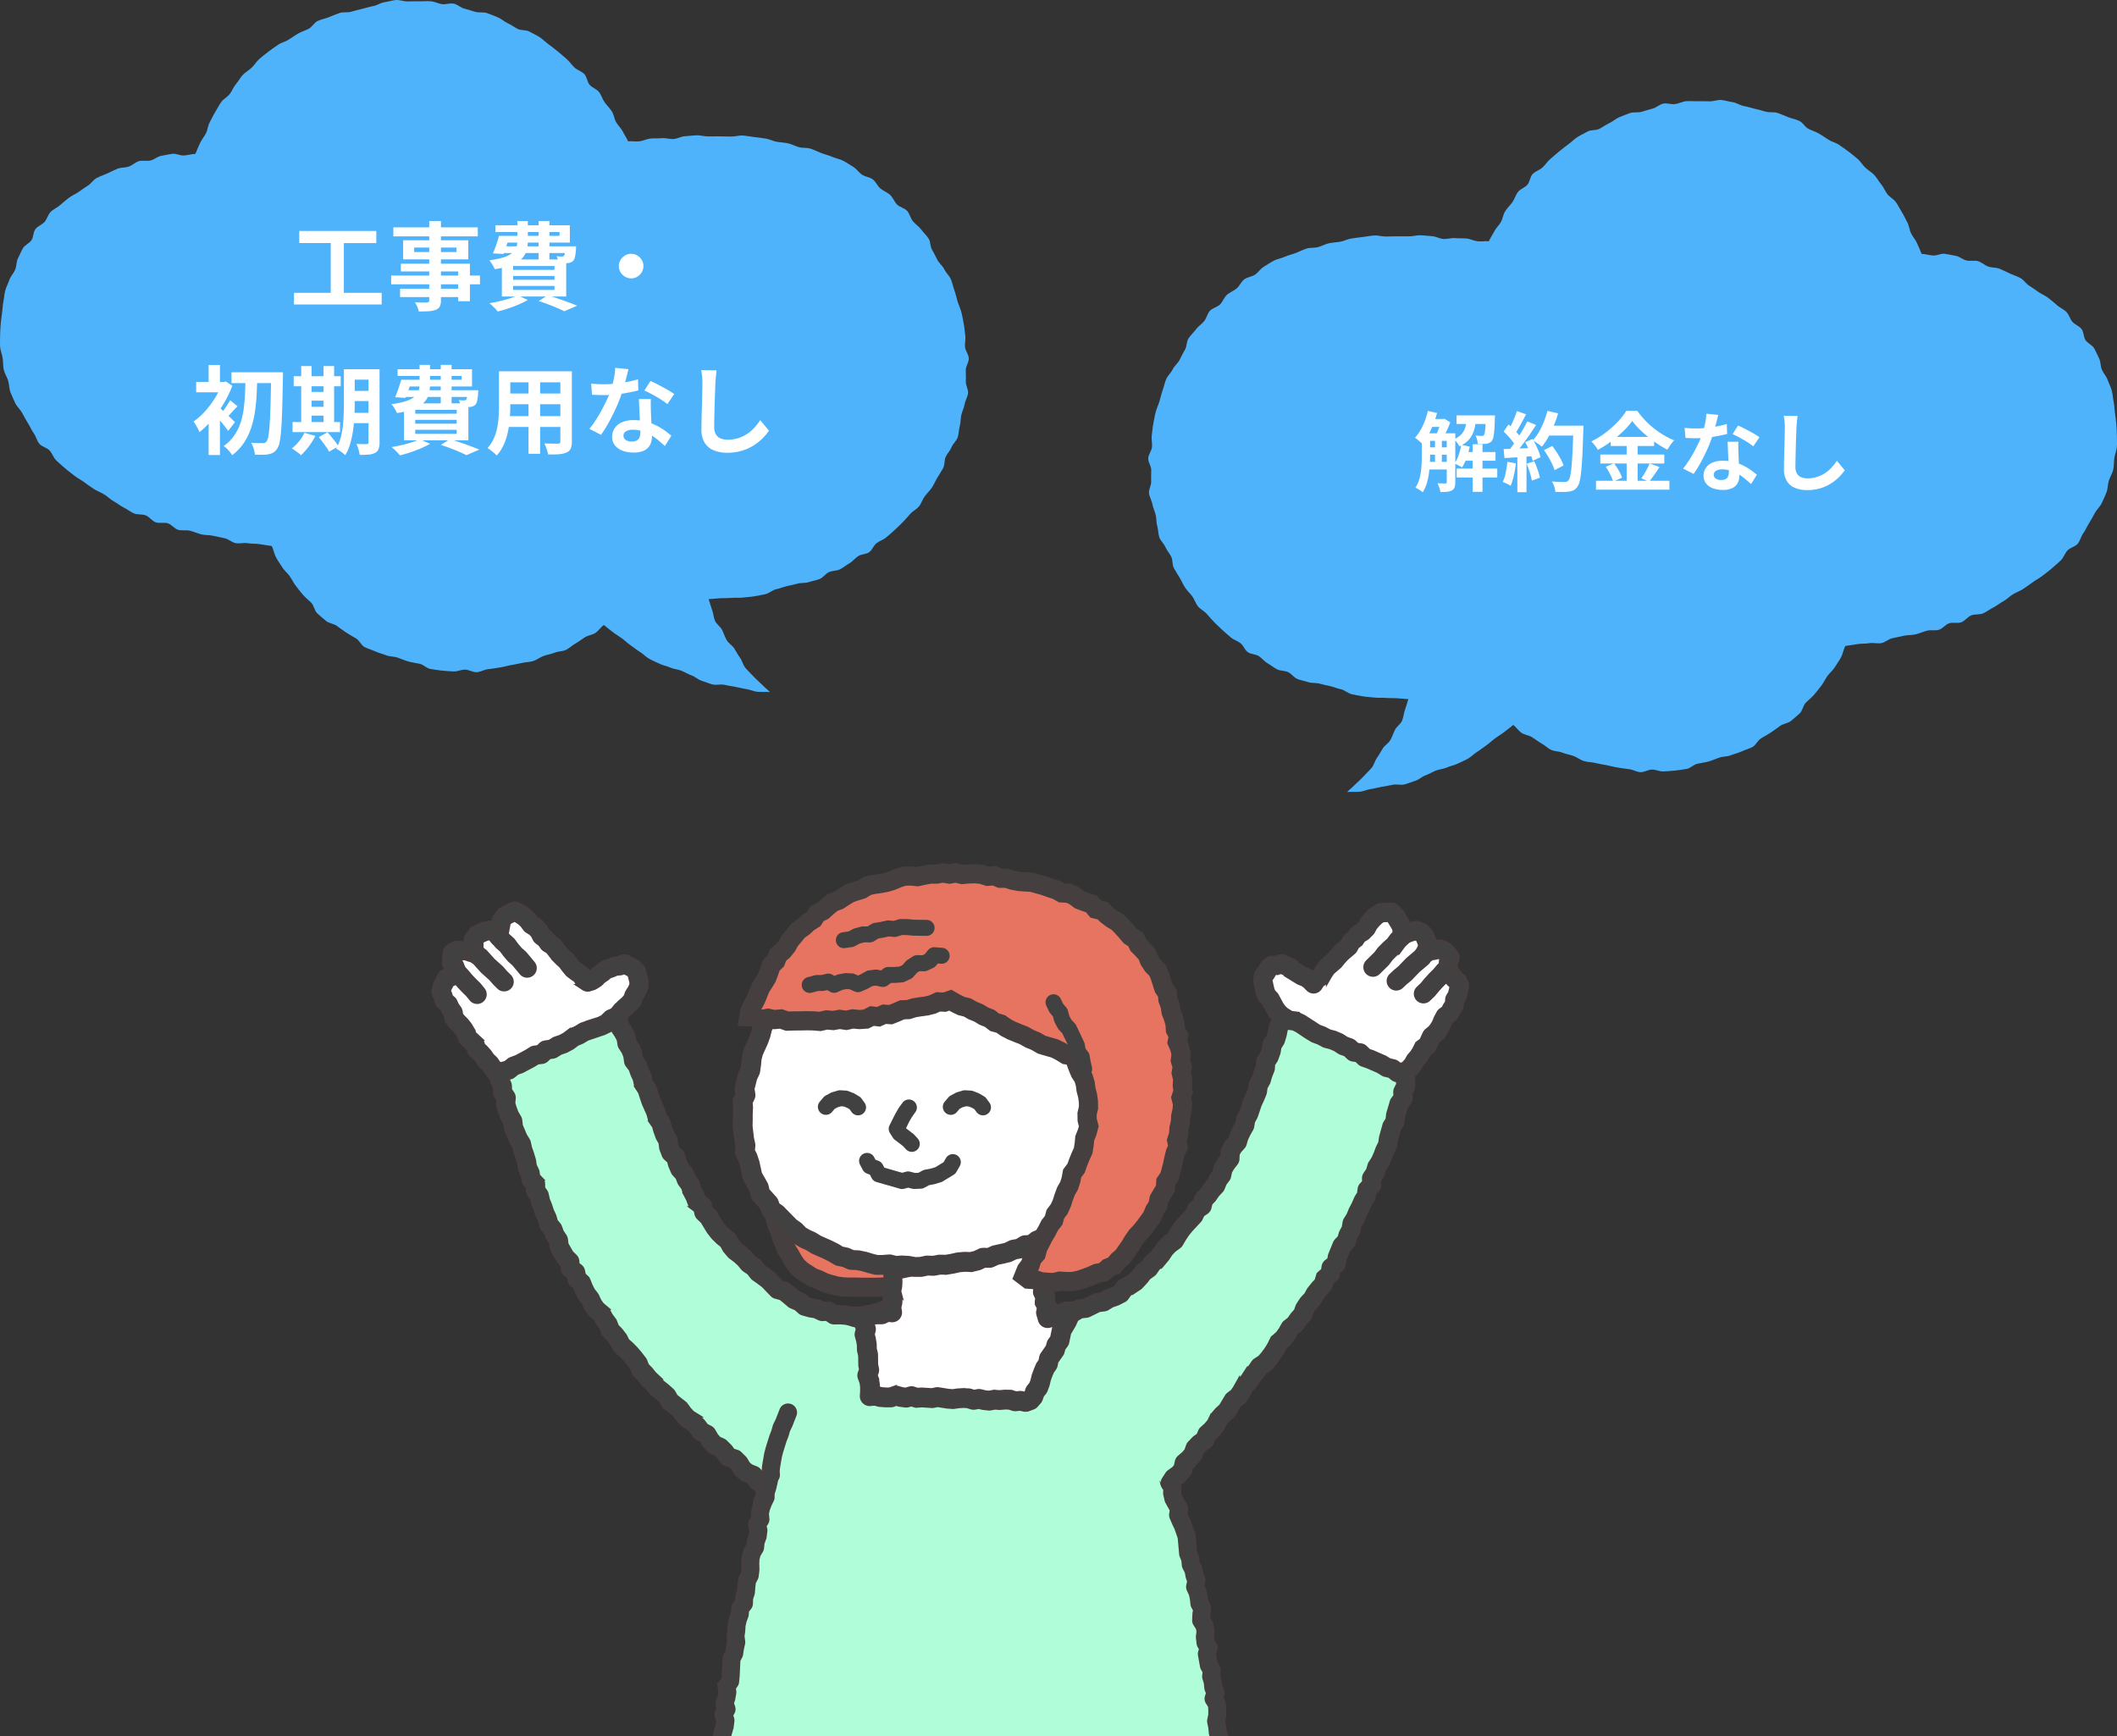
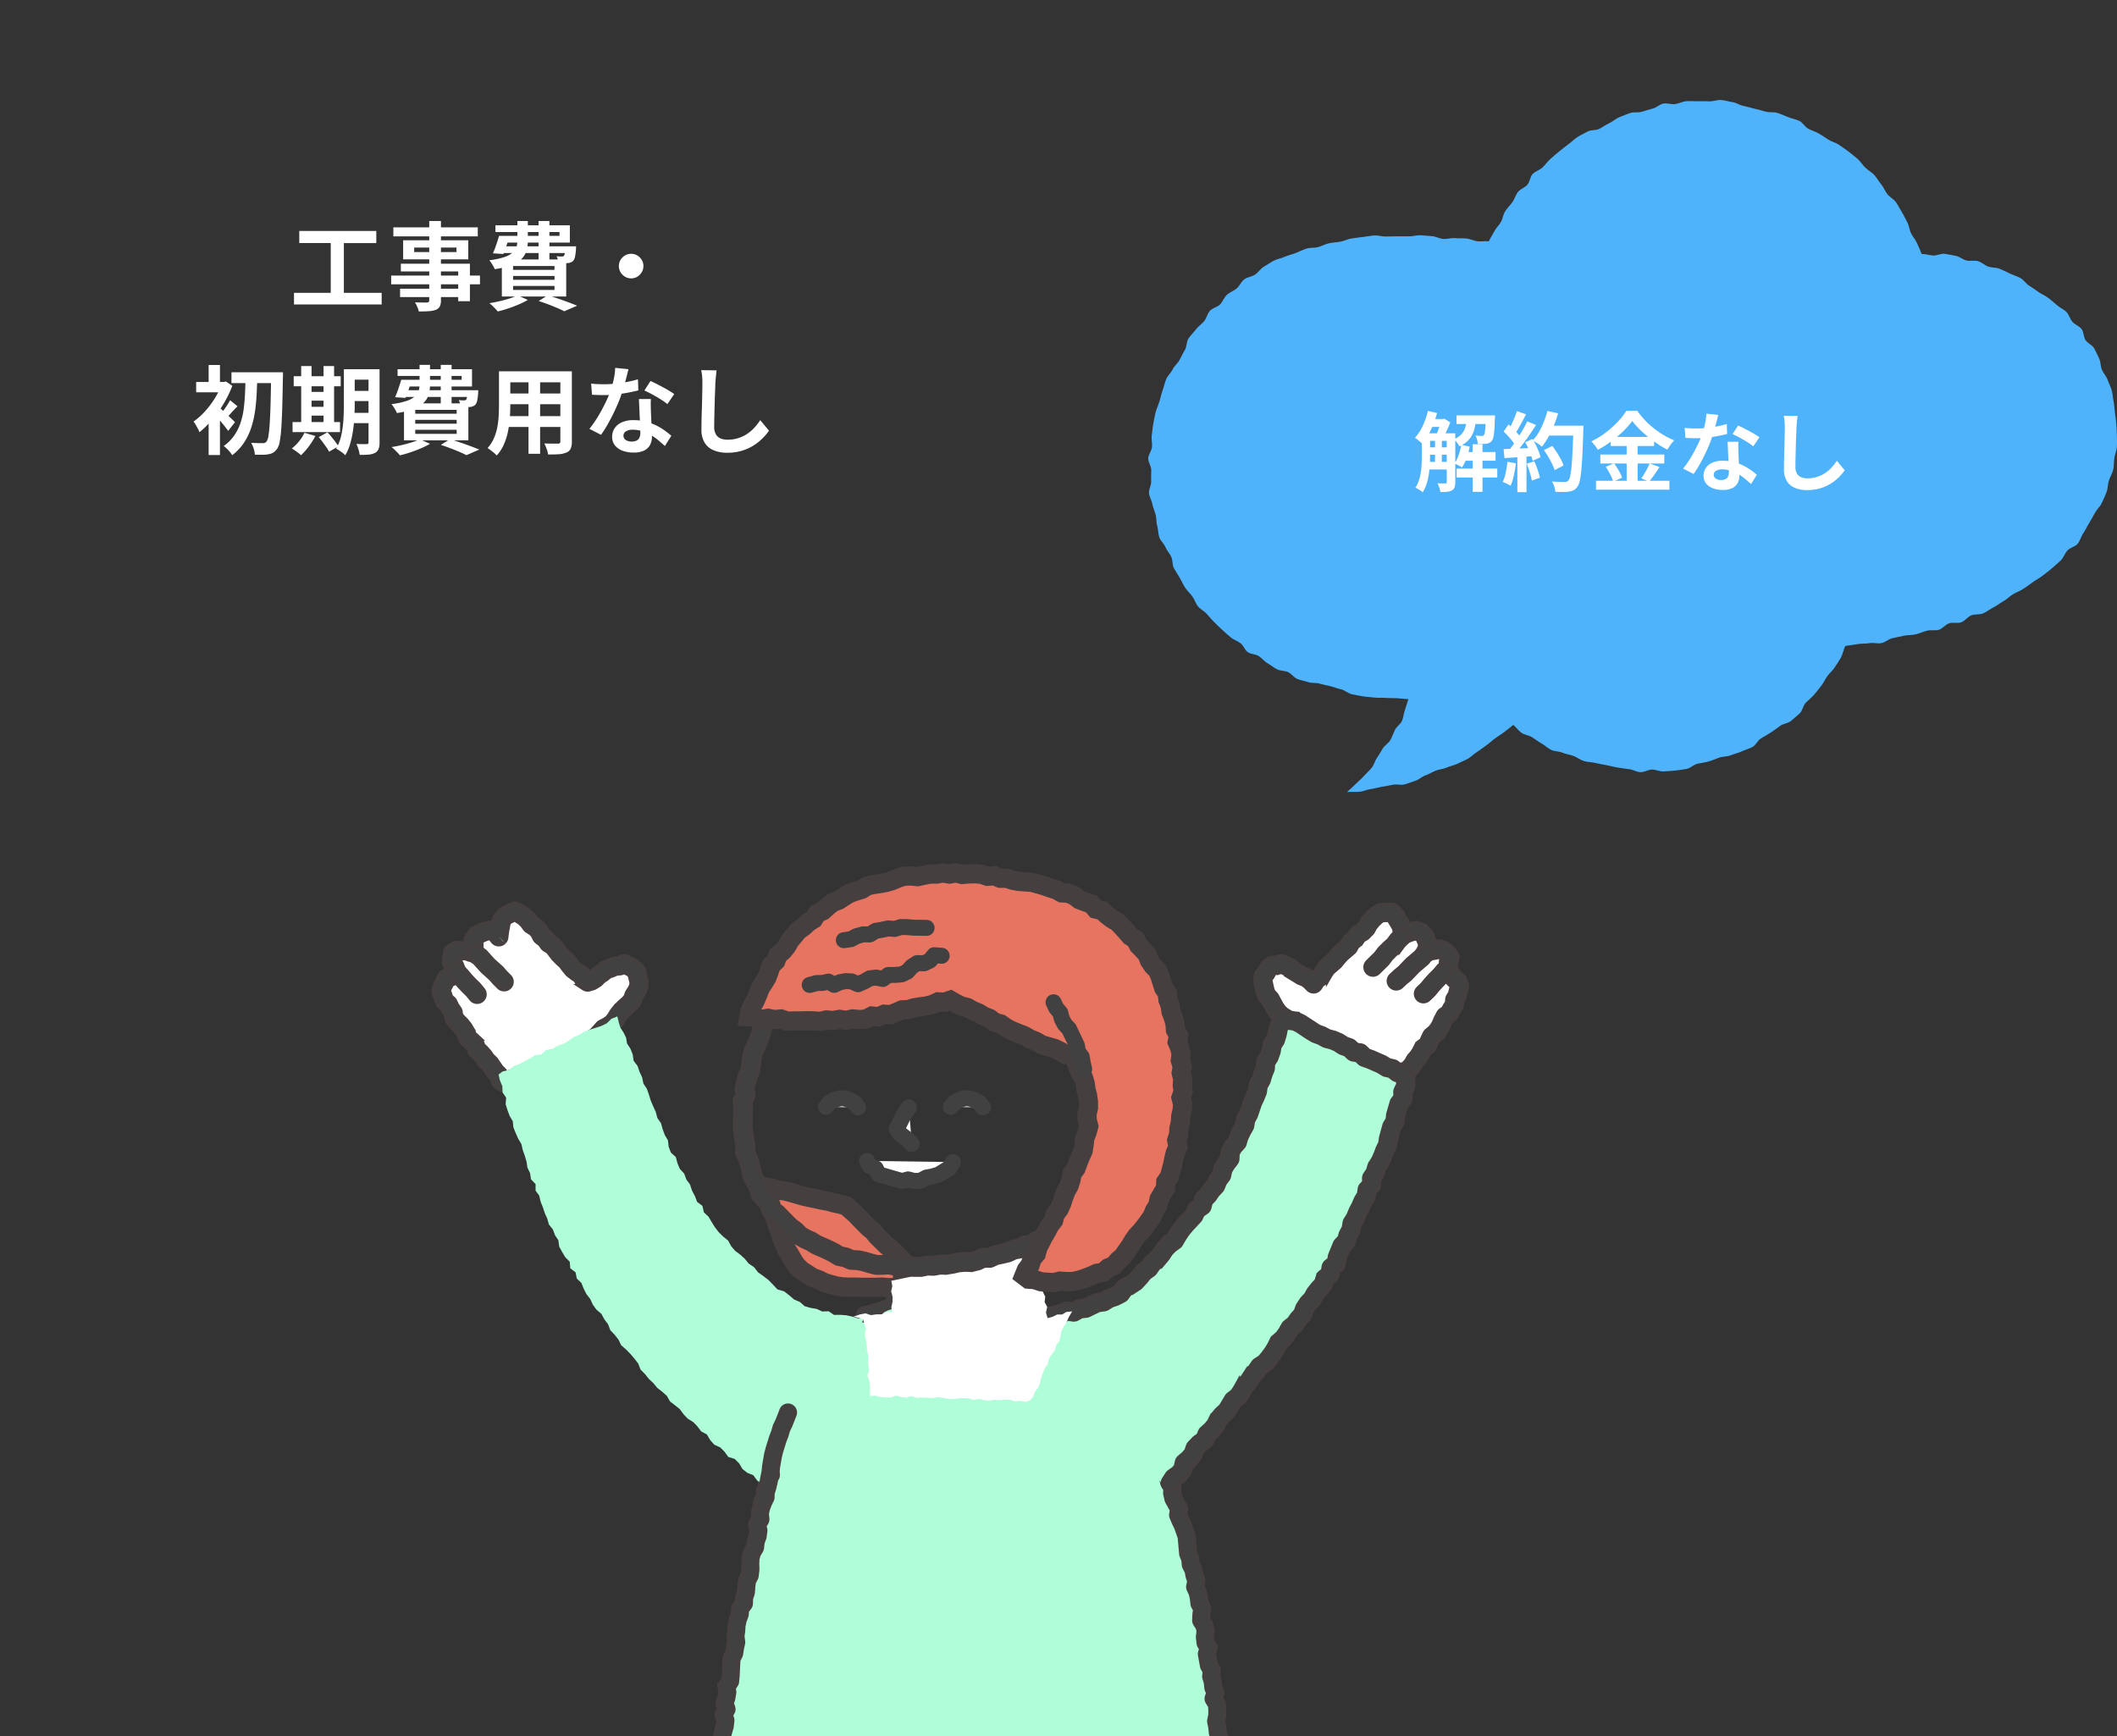
<svg xmlns="http://www.w3.org/2000/svg" width="441.431" height="362" viewBox="0 0 441.431 362">
  <rect x="0" y="0" width="441.431" height="362" fill="#333333" stroke="none" />
  <defs>
    <clipPath id="a">
      <rect width="202.008" height="144.301" fill="#4fb3fc" />
    </clipPath>
    <clipPath id="c">
      <rect width="229" height="194" transform="translate(-930.038 3918.549)" fill="#fff" stroke="#707070" stroke-width="1" />
    </clipPath>
  </defs>
  <g transform="translate(-958.569 -4742)">
    <g transform="translate(1197.992 4762.85)">
      <g transform="translate(0 0)">
        <g clip-path="url(#a)">
          <path d="M54.257,124.913c-.788,0-1.623-.146-2.409-.179s-1.572,0-2.356-.07-1.588.036-2.368-.07-1.584-.111-2.358-.253-1.563-.267-2.331-.444-1.429-.81-2.188-1.022c-.772-.131-1.495-.479-2.258-.65s-1.511-.322-2.264-.534-1.61-.061-2.351-.311-1.54-.362-2.267-.65-1.223-1.112-1.935-1.436-1.618-.232-2.313-.59-1.306-.875-1.984-1.266-1.168-1.07-1.826-1.492-1.639-.361-2.277-.814-.913-1.389-1.529-1.87-1.435-.7-2.028-1.213-1.194-1.012-1.763-1.549-1.148-1.065-1.693-1.627-1.056-1.156-1.574-1.742-1.32-.945-1.81-1.554-.715-1.437-1.176-2.068-1.065-1.175-1.5-1.826-.735-1.4-1.134-2.068S5.716,98.288,5.35,97.6s-.208-1.64-.54-2.348-.922-1.292-1.218-2.016S2.577,91.937,2.32,91.2s-.213-1.588-.433-2.339-.145-1.577-.324-2.338S1.008,85.045.87,84.274.255,82.774.16,82c-.1-.8.512-1.666.46-2.467s.021-1.592.014-2.395S-.037,75.515,0,74.712s.71-1.559.79-2.359S.62,70.718.742,69.923s.153-1.611.316-2.4.274-1.6.477-2.375.563-1.518.8-2.286.392-1.573.67-2.327.425-1.576.739-2.316,1-1.32,1.352-2.044,1.054-1.255,1.438-1.962.7-1.429,1.12-2.118.3-1.716.747-2.384,1.066-1.23,1.545-1.875,1.207-1.1,1.716-1.721.661-1.558,1.2-2.155,1.543-.757,2.109-1.327.835-1.45,1.428-1.992,1.413-.826,2.033-1.338.94-1.417,1.584-1.9,1.592-.544,2.26-.99,1.13-1.232,1.822-1.642,1.368-.884,2.081-1.257,1.563-.493,2.3-.826,1.537-.494,2.287-.785,1.468-.669,2.234-.917,1.635-.1,2.406-.31,1.487-.626,2.266-.8,1.588-.189,2.375-.327,1.53-.561,2.323-.668,1.585-.245,2.383-.323,1.59-.259,2.39-.31,1.615.237,2.415.212,1.6-.035,2.4-.039,1.6-.006,2.4.009,1.609-.259,2.41-.227,1.6.144,2.4.19,1.568.522,2.367.581,1.623-.239,2.421-.17,1.609,0,2.4.076,1.561.5,2.356.58,1.521-.084,2.315,0c.317-.737.755-1.313,1.111-2.031s1-1.276,1.393-1.974.469-1.581.9-2.257,1.032-1.237,1.5-1.891.671-1.5,1.167-2.133,1.429-.895,1.955-1.5.554-1.667,1.109-2.246,1.466-.807,2.048-1.358,1.032-1.249,1.64-1.772,1.2-1.074,1.831-1.569,1.251-1.019,1.905-1.482,1.222-1.082,1.9-1.514,1.436-.757,2.13-1.157,1.721-.189,2.433-.555,1.352-.853,2.082-1.187,1.339-.938,2.083-1.237,1.486-.618,2.243-.879,1.667-.03,2.437-.255,1.513-.485,2.292-.672,1.448-.9,2.235-1.043,1.657.21,2.452.1,1.55-.54,2.35-.6,1.608.032,2.41.01,1.6,0,2.4.023,1.634-.348,2.432-.283,1.59.344,2.384.451,1.516.654,2.3.8,1.541.389,2.32.579,1.541.377,2.31.606,1.682,0,2.439.264,1.5.581,2.246.883,1.571.438,2.3.775S136.93,5.623,137.641,6s1.5.581,2.194.986,1.344.867,2.017,1.3,1.539.594,2.19,1.062,1.343.9,1.972,1.4,1.284.988,1.888,1.515,1.028,1.268,1.607,1.822,1.323.96,1.876,1.542.925,1.34,1.448,1.947.794,1.42,1.288,2.052,1.321,1.018,1.782,1.674.811,1.4,1.239,2.075.743,1.427,1.136,2.126.431,1.574.786,2.293.928,1.323,1.245,2.06.682,1.483.959,2.236c.789.021,1.591.274,2.379.334s1.635-.454,2.418-.353,1.569.291,2.345.431,1.452.785,2.22.964,1.653-.078,2.411.14,1.382.874,2.128,1.131,1.629.156,2.36.451,1.443.668,2.157,1,1.5.57,2.19.943,1.151,1.175,1.825,1.586,1.3.88,1.947,1.33,1.41.737,2.032,1.224,1.23.989,1.821,1.514,1.386.844,1.945,1.4.744,1.471,1.265,2.065,1.424.88,1.906,1.507.392,1.664.832,2.319,1.38,1,1.779,1.678.7,1.435,1.052,2.14.263,1.616.573,2.342.919,1.33,1.183,2.074.653,1.46.867,2.22.24,1.577.4,2.349.167,1.573.278,2.354.224,1.56.281,2.348.123,1.573.123,2.363.055,1.584,0,2.372-.411,1.537-.529,2.319c-.123.812-.049,1.653-.232,2.447s-.672,1.507-.913,2.286-.194,1.659-.491,2.421-.638,1.511-.987,2.251-1.021,1.307-1.418,2.023-.755,1.435-1.2,2.126-.746,1.461-1.226,2.124-.657,1.57-1.174,2.205-1.581.8-2.133,1.4-.8,1.488-1.386,2.064-1.222,1.094-1.833,1.639-1.285,1.015-1.922,1.529-1.385.874-2.045,1.356-1.317.958-2,1.408-1.464.723-2.166,1.139-1.273,1.058-1.992,1.445-1.358.941-2.092,1.3-1.393.906-2.141,1.237-1.729.116-2.488.422-1.308,1.163-2.078,1.443-1.75-.05-2.527.207-1.362,1.125-2.146,1.36-1.712-.024-2.5.191-1.544.559-2.338.756-1.652.112-2.45.292-1.593.35-2.4.514-1.5.872-2.3,1.023-1.687-.126-2.493.013-1.646.061-2.453.189-1.777.286-2.586.4c-.354.725-.524,1.721-.91,2.419s-.864,1.354-1.287,2.032-1.091,1.191-1.549,1.846-.79,1.4-1.281,2.026-.974,1.268-1.5,1.871-1.174,1.086-1.729,1.662-.645,1.639-1.23,2.184-1.224,1.07-1.837,1.584-1.612.555-2.253,1.037-1.29.934-1.954,1.382-1.366.817-2.053,1.229-1.05,1.409-1.758,1.784-1.52.583-2.247.921-1.537.507-2.28.806-1.62.226-2.379.486-1.48.589-2.251.81-1.565.3-2.346.476-1.442.938-2.232,1.078-1.6.245-2.395.343-1.61.119-2.411.176-1.619-.4-2.422-.386-1.606.571-2.409.543-1.572-.553-2.372-.624-1.572-.233-2.367-.345-1.549-.34-2.338-.494-1.562-.263-2.343-.459-1.606-.158-2.376-.4-1.41-.787-2.167-1.064-1.561-.363-2.3-.679-1.652-.238-2.377-.592c-.707-.345-1.288-.949-1.975-1.33s-1.3-.88-1.972-1.3-1.575-.478-2.22-.928-1.084-1.156-1.705-1.639c-.594.521-1.228.956-1.841,1.45s-1.31.878-1.943,1.346-1.2,1.035-1.848,1.476-1.261.957-1.932,1.37-1.23,1.036-1.918,1.421-1.443.672-2.146,1.027-1.529.47-2.247.8-1.557.349-2.289.645-1.4.722-2.144.986-1.365.9-2.118,1.128-1.493.555-2.255.757-1.649-.1-2.42.071-1.541.29-2.319.426-1.531.371-2.313.475-1.534.493-2.321.563-1.81,0-2.6.042c.583-.513,1.318-1.19,1.869-1.733s1.146-1.047,1.667-1.619,1.107-1.1,1.6-1.7.648-1.452,1.1-2.077.8-1.311,1.218-1.96,1.193-1.074,1.579-1.746.606-1.43.956-2.123,1.159-1.173,1.471-1.883.334-1.55.606-2.277.486-1.534.719-2.275" transform="translate(0 0)" fill="#4fb3fc" />
        </g>
      </g>
      <path d="M-43.164-10.656h5v1.584h-5Zm0,2.934h5v1.53h-5Zm0,3.024h5v1.584h-5Zm7.812-2.052h6.768v1.818h-6.768Zm-6.912-6.876h2.844v1.638h-2.844Zm5.544-.756h6.7V-12.6h-6.7ZM-36.7-3.294h8.478V-1.44H-36.7Zm3.348-5.076H-31.3V1.548h-2.052ZM-41.2-9.828h1.422V-4.1H-41.2Zm10.6-4.554h1.908l-.009.261q-.009.261-.027.441-.036,1.422-.108,2.358a10.283,10.283,0,0,1-.2,1.476,1.888,1.888,0,0,1-.324.774,1.365,1.365,0,0,1-.486.4,2.818,2.818,0,0,1-.612.2q-.306.036-.792.045t-1.044-.009a4.505,4.505,0,0,0-.144-.909,2.9,2.9,0,0,0-.342-.837q.432.036.774.054t.522.018a1.256,1.256,0,0,0,.279-.027A.357.357,0,0,0-31-10.3a1.224,1.224,0,0,0,.18-.531q.072-.4.126-1.2t.09-2.088Zm-5.13,6.138,1.764.36a15.7,15.7,0,0,1-.657,2.394,9.353,9.353,0,0,1-.945,1.962q-.18-.126-.468-.288t-.594-.306q-.306-.144-.522-.234A6.727,6.727,0,0,0-36.27-6.12,13.123,13.123,0,0,0-35.73-8.244ZM-42.7-15.318l1.926.432a24.743,24.743,0,0,1-.81,2.412,18.878,18.878,0,0,1-1.035,2.214,11.34,11.34,0,0,1-1.215,1.8q-.162-.162-.45-.4l-.576-.486a3.158,3.158,0,0,0-.522-.369,10.054,10.054,0,0,0,1.62-2.493A14.706,14.706,0,0,0-42.7-15.318Zm-1.26,4.662h1.728v4.77q0,.864-.063,1.854t-.216,2.007a12.3,12.3,0,0,1-.459,1.962,7.194,7.194,0,0,1-.81,1.719,2.289,2.289,0,0,0-.423-.351q-.279-.189-.576-.36a4.634,4.634,0,0,0-.513-.261,6.807,6.807,0,0,0,.9-2.079,12.635,12.635,0,0,0,.36-2.322q.072-1.179.072-2.187Zm5.2,0h1.782V-.468A3.288,3.288,0,0,1-37.116.594a1.175,1.175,0,0,1-.558.648,2.559,2.559,0,0,1-.99.3,13.418,13.418,0,0,1-1.422.063,4.007,4.007,0,0,0-.225-.936,6.015,6.015,0,0,0-.387-.9q.54.018,1.008.027t.648.009a.315.315,0,0,0,.225-.063A.348.348,0,0,0-38.754-.5Zm4.212-3.132h1.926a12.623,12.623,0,0,1-.423,2.421A5.314,5.314,0,0,1-34.074-9.4a5.561,5.561,0,0,1-2.052,1.458,4.933,4.933,0,0,0-.5-.792,3.416,3.416,0,0,0-.639-.684,4.215,4.215,0,0,0,1.629-1.1,3.794,3.794,0,0,0,.774-1.476A10.589,10.589,0,0,0-34.542-13.788Zm-5.4.162h.414l.27-.072,1.242.756a17.794,17.794,0,0,1-.774,1.827q-.468.963-.882,1.647-.27-.2-.657-.432T-41-10.278q.216-.432.423-.963t.378-1.08q.171-.549.261-.963Zm21.456,6.48,1.746-.864q.468.612.936,1.341t.846,1.44A7.665,7.665,0,0,1-14.4-3.942l-1.872.972a8.506,8.506,0,0,0-.513-1.287q-.351-.729-.792-1.485T-18.486-7.146Zm.612-5.094h6.462v2.052h-6.462Zm5.526,0h2.088v.63a3.175,3.175,0,0,1-.018.378q-.09,2.97-.189,5.049t-.243,3.429A17.012,17.012,0,0,1-11.043-.63,2.98,2.98,0,0,1-11.52.5a2.217,2.217,0,0,1-.783.72,3.448,3.448,0,0,1-.981.288,8.835,8.835,0,0,1-1.251.072q-.765,0-1.575-.018A4.188,4.188,0,0,0-16.326.477a4.45,4.45,0,0,0-.5-1.089q.864.072,1.584.09t1.062.018a1.205,1.205,0,0,0,.459-.072,1.058,1.058,0,0,0,.333-.234,2.226,2.226,0,0,0,.378-.954,16.478,16.478,0,0,0,.279-2.025q.117-1.305.216-3.285t.171-4.734Zm-5.418-3.078,2.232.5a24.143,24.143,0,0,1-.909,2.619,21.787,21.787,0,0,1-1.161,2.4,13.362,13.362,0,0,1-1.314,1.944,6.879,6.879,0,0,0-.558-.45q-.342-.252-.72-.486t-.648-.378a8.813,8.813,0,0,0,1.278-1.7,15.863,15.863,0,0,0,1.035-2.124A18.9,18.9,0,0,0-17.766-15.318Zm-6.354.036,1.908.666q-.36.7-.756,1.431t-.774,1.4A12.787,12.787,0,0,1-24.48-10.6l-1.458-.594q.324-.558.666-1.269t.648-1.449Q-24.318-14.652-24.12-15.282Zm2.16,2.142,1.836.756q-.666,1.026-1.44,2.151T-23.13-8.082q-.792,1.026-1.476,1.8l-1.314-.666q.522-.612,1.062-1.386t1.071-1.6q.531-.828,1.008-1.665T-21.96-13.14Zm-4.932,2.124,1.026-1.476q.468.4.972.891t.927.981a4.777,4.777,0,0,1,.639.9l-1.1,1.674a6.781,6.781,0,0,0-.621-.945q-.4-.531-.891-1.062T-26.892-11.016Zm4.5,2.214,1.53-.666q.36.594.7,1.278t.594,1.341a9.7,9.7,0,0,1,.378,1.179l-1.656.756a10.211,10.211,0,0,0-.342-1.179q-.234-.675-.549-1.386T-22.392-8.8Zm-4.5,1.44q1.242-.036,3-.108t3.573-.162l-.018,1.71q-1.692.126-3.366.243t-3.006.189Zm4.806,3.06,1.584-.522a17.424,17.424,0,0,1,.7,1.764A14.056,14.056,0,0,1-19.332-1.4l-1.674.612a13.886,13.886,0,0,0-.432-1.7Q-21.744-3.474-22.086-4.3Zm-4.032-.414,1.782.324a22.722,22.722,0,0,1-.432,2.556A12.074,12.074,0,0,1-25.434.288,3.951,3.951,0,0,0-25.92.009q-.306-.153-.621-.3A4.63,4.63,0,0,0-27.09-.5a8.232,8.232,0,0,0,.63-1.935A20.627,20.627,0,0,0-26.118-4.716Zm2.088-1.692h1.908V1.62H-24.03ZM-.072-13.23a16.374,16.374,0,0,1-1.863,2.124A24.126,24.126,0,0,1-4.419-9,23.039,23.039,0,0,1-7.254-7.2a6.046,6.046,0,0,0-.369-.594q-.225-.324-.486-.63t-.495-.54a16.7,16.7,0,0,0,2.97-1.827,21.5,21.5,0,0,0,2.547-2.277A13.776,13.776,0,0,0-1.3-15.354H.954a19.248,19.248,0,0,0,1.62,1.962,17.165,17.165,0,0,0,1.89,1.728,19.235,19.235,0,0,0,2.07,1.422A15.436,15.436,0,0,0,8.676-9.18a6.69,6.69,0,0,0-.774.936q-.36.522-.666,1.008A23.421,23.421,0,0,1,5.157-8.478a24.9,24.9,0,0,1-2.025-1.5q-.972-.8-1.8-1.629A13.764,13.764,0,0,1-.072-13.23Zm-4.5,3.33H4.482v1.89H-4.572Zm-2.16,3.672H6.606v1.872H-6.732Zm-.9,5.472h15.3V1.1h-15.3Zm6.39-8.388H1.044V.18H-1.242ZM-5.6-3.672l1.728-.72q.342.45.675.99t.6,1.062a5.682,5.682,0,0,1,.4.936L-4.05-.576a6,6,0,0,0-.36-.963q-.252-.549-.558-1.107A11.608,11.608,0,0,0-5.6-3.672Zm9.144-.7,2.07.756Q5.076-2.79,4.5-1.971T3.438-.576L1.818-1.26q.306-.432.63-.963t.612-1.1Q3.348-3.888,3.546-4.374Zm7.308-7.416q.576.072,1.233.1t1.161.027a20.605,20.605,0,0,0,2.259-.126q1.143-.126,2.205-.333a18.079,18.079,0,0,0,1.926-.477l.072,2.088q-.774.2-1.845.405t-2.259.342a20.715,20.715,0,0,1-2.34.135q-.54,0-1.1-.018T11.016-9.7Zm7-2.7q-.108.45-.288,1.17t-.4,1.512q-.225.792-.477,1.566a24.319,24.319,0,0,1-1.044,2.754q-.648,1.458-1.4,2.844a23.82,23.82,0,0,1-1.53,2.466L10.53-3.294a19.47,19.47,0,0,0,1.206-1.674q.594-.918,1.116-1.89T13.8-8.739a16.909,16.909,0,0,0,.675-1.647,17.637,17.637,0,0,0,.6-2.133,12.269,12.269,0,0,0,.3-2.223Zm4.212,5.6q-.036.576-.027,1.143t.027,1.161q.018.414.045,1.053t.063,1.35q.036.711.063,1.35t.027,1.017a3.277,3.277,0,0,1-.342,1.5A2.474,2.474,0,0,1,20.835.756a4.4,4.4,0,0,1-2.043.4A5.776,5.776,0,0,1,16.776.819a3.3,3.3,0,0,1-1.44-.99,2.508,2.508,0,0,1-.54-1.647,2.834,2.834,0,0,1,.468-1.593,3.121,3.121,0,0,1,1.359-1.116,5.174,5.174,0,0,1,2.151-.4,9.23,9.23,0,0,1,2.916.441,10.485,10.485,0,0,1,2.394,1.125A14.05,14.05,0,0,1,25.9-2L24.7-.072Q24.21-.5,23.589-1.044A10.288,10.288,0,0,0,22.2-2.052a8.373,8.373,0,0,0-1.656-.774,5.863,5.863,0,0,0-1.917-.306,2.239,2.239,0,0,0-1.242.306.916.916,0,0,0-.468.792.966.966,0,0,0,.4.81,1.863,1.863,0,0,0,1.143.306,1.949,1.949,0,0,0,.972-.207,1.114,1.114,0,0,0,.5-.594,2.49,2.49,0,0,0,.144-.873q0-.414-.036-1.17t-.081-1.674q-.045-.918-.081-1.836t-.072-1.62Zm3.1.954a12.358,12.358,0,0,0-1.3-.918q-.774-.486-1.593-.927t-1.431-.711L22-12.276q.486.216,1.107.531t1.26.657q.639.342,1.188.675t.891.585ZM34.4-14.274q-.072.558-.135,1.206t-.1,1.188q-.018.738-.063,1.791t-.072,2.205Q34-6.732,33.975-5.616t-.027,1.944a2.673,2.673,0,0,0,.333,1.431,1.849,1.849,0,0,0,.891.756,3.344,3.344,0,0,0,1.26.225,6.582,6.582,0,0,0,2.034-.3,6.74,6.74,0,0,0,1.674-.8A7.251,7.251,0,0,0,41.5-3.528a11.575,11.575,0,0,0,1.089-1.4l1.638,1.98a9.731,9.731,0,0,1-1.134,1.368,9.824,9.824,0,0,1-1.665,1.35A8.927,8.927,0,0,1,39.2.792a9.274,9.274,0,0,1-2.79.4A6.573,6.573,0,0,1,33.849.729,3.584,3.584,0,0,1,32.157-.693a4.634,4.634,0,0,1-.6-2.493q0-.738.018-1.683t.054-1.971q.036-1.026.054-2.007t.036-1.773q.018-.792.018-1.26,0-.648-.054-1.269a8.263,8.263,0,0,0-.18-1.161Z" transform="translate(101.005 80.15)" fill="#fff" />
    </g>
    <g transform="translate(958.569 4742)">
      <g clip-path="url(#a)">
-         <path d="M147.749,124.913c.788,0,1.623-.146,2.409-.179s1.572,0,2.356-.07,1.588.036,2.368-.07,1.584-.111,2.358-.253,1.563-.267,2.331-.444,1.429-.81,2.188-1.022c.772-.131,1.495-.479,2.258-.65s1.511-.322,2.264-.534,1.61-.061,2.351-.311,1.54-.362,2.267-.65,1.223-1.112,1.935-1.436,1.618-.232,2.313-.59,1.306-.875,1.984-1.266,1.168-1.07,1.826-1.492,1.639-.361,2.277-.814.913-1.389,1.529-1.87,1.435-.7,2.028-1.213,1.194-1.012,1.763-1.549,1.148-1.065,1.693-1.627,1.056-1.156,1.574-1.742,1.32-.945,1.81-1.554.715-1.437,1.176-2.068,1.065-1.175,1.5-1.826.735-1.4,1.134-2.068.852-1.325,1.218-2.015.208-1.64.54-2.348.922-1.292,1.218-2.016,1.015-1.3,1.273-2.035.213-1.588.433-2.339.145-1.577.324-2.338.555-1.477.692-2.248.615-1.5.71-2.278c.1-.8-.512-1.666-.46-2.467s-.021-1.592-.014-2.395.672-1.619.634-2.422-.71-1.559-.79-2.359.171-1.635.049-2.43-.153-1.611-.316-2.4-.274-1.6-.477-2.375-.563-1.518-.8-2.286-.392-1.573-.67-2.327-.425-1.576-.739-2.316-1-1.32-1.352-2.044-1.054-1.255-1.438-1.962-.7-1.429-1.12-2.118-.3-1.716-.747-2.384-1.066-1.23-1.545-1.875-1.207-1.1-1.716-1.721-.661-1.558-1.2-2.155-1.543-.757-2.109-1.327-.835-1.45-1.428-1.992-1.413-.826-2.033-1.338-.94-1.417-1.584-1.9-1.592-.544-2.26-.99S178.6,35.19,177.9,34.78s-1.368-.884-2.081-1.257-1.563-.493-2.3-.826-1.537-.494-2.287-.785-1.468-.669-2.234-.917-1.635-.1-2.406-.31-1.487-.626-2.266-.8-1.588-.189-2.375-.327-1.53-.561-2.323-.668-1.585-.245-2.383-.323-1.59-.259-2.39-.31-1.615.237-2.415.212-1.6-.035-2.4-.039-1.6-.006-2.4.009-1.609-.259-2.41-.227-1.6.144-2.4.19-1.568.522-2.367.581-1.623-.239-2.421-.17-1.609,0-2.4.076-1.561.5-2.356.58-1.521-.084-2.315,0c-.317-.737-.755-1.313-1.111-2.031s-1-1.276-1.393-1.974-.469-1.581-.9-2.257-1.032-1.237-1.5-1.891-.671-1.5-1.167-2.133-1.429-.895-1.955-1.5-.554-1.667-1.109-2.246-1.466-.807-2.048-1.358-1.032-1.249-1.64-1.772-1.2-1.074-1.831-1.569-1.251-1.019-1.905-1.482-1.222-1.082-1.9-1.514-1.436-.757-2.13-1.157-1.72-.189-2.433-.555-1.352-.853-2.082-1.187-1.339-.938-2.083-1.237-1.486-.618-2.243-.879-1.667-.03-2.437-.255S97.611,1.99,96.832,1.8,95.384.907,94.6.76s-1.657.21-2.452.1-1.55-.54-2.35-.6-1.608.032-2.41.01-1.6,0-2.4.023S83.348-.056,82.55.008s-1.59.344-2.384.451-1.516.654-2.3.8-1.541.389-2.32.579-1.541.377-2.31.606-1.682,0-2.439.264-1.5.581-2.246.883-1.571.438-2.3.775S65.076,5.623,64.366,6s-1.5.581-2.194.986-1.344.867-2.017,1.3-1.539.594-2.19,1.062-1.343.9-1.972,1.4-1.284.988-1.888,1.515-1.028,1.268-1.607,1.822-1.323.96-1.876,1.542-.925,1.34-1.448,1.947-.794,1.42-1.288,2.052-1.321,1.018-1.782,1.674-.811,1.4-1.239,2.075S44.124,24.8,43.731,25.5s-.431,1.574-.786,2.293-.928,1.323-1.245,2.06-.682,1.483-.959,2.236c-.789.021-1.591.274-2.379.334s-1.635-.454-2.418-.353-1.569.291-2.345.431-1.452.785-2.22.964-1.653-.078-2.411.14-1.382.874-2.128,1.131-1.629.156-2.36.451-1.443.668-2.157,1-1.5.57-2.19.943-1.151,1.175-1.825,1.586-1.3.88-1.947,1.33-1.41.737-2.032,1.224-1.23.989-1.821,1.514-1.386.844-1.945,1.4S9.818,45.663,9.3,46.257s-1.424.88-1.906,1.507S7,49.428,6.56,50.083s-1.38,1-1.779,1.678-.7,1.435-1.052,2.14-.263,1.616-.573,2.342-.919,1.33-1.183,2.074-.653,1.46-.867,2.22-.24,1.577-.4,2.349S.536,64.46.426,65.24.2,66.8.145,67.588.022,69.162.022,69.951s-.055,1.584,0,2.372.411,1.537.529,2.319c.123.812.049,1.653.232,2.447s.672,1.507.913,2.286.194,1.659.491,2.421.638,1.511.987,2.251S4.2,85.354,4.6,86.071s.755,1.435,1.2,2.126.746,1.461,1.226,2.124.657,1.57,1.174,2.205,1.581.8,2.133,1.4.8,1.488,1.385,2.064,1.222,1.094,1.833,1.639,1.285,1.015,1.922,1.529,1.385.874,2.045,1.356,1.317.958,2,1.408,1.464.723,2.166,1.139,1.273,1.058,1.992,1.445,1.358.941,2.092,1.3,1.393.906,2.141,1.237,1.729.116,2.488.422,1.308,1.163,2.078,1.443,1.75-.05,2.527.207,1.362,1.125,2.146,1.36,1.712-.024,2.5.191,1.544.559,2.338.756,1.652.112,2.45.292,1.593.35,2.4.514,1.5.872,2.3,1.023,1.687-.126,2.493.013,1.646.061,2.453.189,1.777.286,2.586.4c.354.725.524,1.721.91,2.419s.864,1.354,1.287,2.032,1.091,1.191,1.549,1.846.79,1.4,1.281,2.026.974,1.268,1.5,1.871,1.174,1.086,1.729,1.662.645,1.639,1.23,2.184,1.224,1.07,1.837,1.584,1.612.555,2.253,1.037,1.29.934,1.954,1.382,1.366.817,2.053,1.229,1.05,1.409,1.758,1.784,1.52.583,2.247.921,1.537.507,2.28.806,1.62.226,2.379.486,1.48.589,2.251.81,1.565.3,2.346.476,1.442.938,2.232,1.078,1.6.245,2.395.343,1.61.119,2.411.176,1.619-.4,2.422-.386,1.606.571,2.409.543,1.572-.553,2.372-.624,1.572-.233,2.367-.345,1.549-.34,2.338-.494,1.562-.263,2.343-.459,1.606-.158,2.376-.4,1.41-.787,2.167-1.064,1.561-.363,2.3-.679,1.652-.238,2.377-.592c.707-.345,1.288-.949,1.975-1.33s1.3-.88,1.972-1.3,1.575-.478,2.22-.928,1.084-1.156,1.705-1.639c.594.521,1.228.956,1.841,1.45s1.31.878,1.943,1.346,1.2,1.035,1.848,1.476,1.261.957,1.932,1.37,1.23,1.036,1.918,1.421,1.443.672,2.146,1.027,1.529.47,2.247.8,1.557.349,2.289.645,1.4.722,2.144.986,1.365.9,2.118,1.128,1.493.555,2.255.757,1.649-.1,2.42.071,1.541.29,2.319.426,1.531.371,2.313.475,1.534.493,2.321.563,1.81,0,2.6.042c-.583-.513-1.318-1.19-1.869-1.733s-1.146-1.047-1.667-1.619-1.107-1.1-1.6-1.7-.648-1.452-1.1-2.077-.8-1.311-1.218-1.96-1.193-1.074-1.579-1.746-.606-1.43-.956-2.123-1.159-1.173-1.471-1.883-.334-1.55-.606-2.277-.486-1.534-.719-2.275" transform="translate(0.002 0)" fill="#4fb3fc" />
-       </g>
+         </g>
      <path d="M-38.6-14.92h16.06v2.52H-38.6Zm-1.1,12.9h18.28V.4H-39.7Zm7.66-11.52h2.74v12.5h-2.74ZM-11.5-17h2.44V-.5A2.839,2.839,0,0,1-9.3.82a1.663,1.663,0,0,1-.82.7,5.076,5.076,0,0,1-1.43.28q-.85.06-2.13.06A4.671,4.671,0,0,0-14,.89a7,7,0,0,0-.48-.93q.5.02,1,.03t.91.01H-12a.656.656,0,0,0,.39-.12A.507.507,0,0,0-11.5-.5Zm-7.48,1.32h17.6v1.88h-17.6Zm4.34,4.22v.94h8.82v-.94Zm-2.3-1.52H-3.36V-9H-16.94Zm-.48,4.88h14.4V-.28H-5.46v-6.2H-17.42Zm-2.02,2.48H-.92V-3.8H-19.44Zm1.86,2.74H-4.14v1.74H-17.58ZM3.74-13.9H15.66v-.8H2.3v-1.4H17.82v3.6H3.74Zm-.68,0H5.3q-.32.96-.68,1.99t-.66,1.79l-2.18-.14q.34-.76.68-1.75T3.06-13.9Zm.2,2.18h14.4v1.4H2.84Zm13.6,0h2.26l-.01.22q-.01.22-.01.4a12.648,12.648,0,0,1-.2,1.54,1.908,1.908,0,0,1-.38.86,1.509,1.509,0,0,1-.53.34,2.1,2.1,0,0,1-.63.14q-.3.02-.8.02t-1.1-.02a3.392,3.392,0,0,0-.14-.73,5.037,5.037,0,0,0-.26-.71q.36.04.65.06a2.484,2.484,0,0,0,.45,0,1.242,1.242,0,0,0,.24-.02.31.31,0,0,0,.18-.12.991.991,0,0,0,.18-.52q.06-.4.1-1.22ZM6.88-17H9.06v4.14a7.363,7.363,0,0,1-.26,1.99,4.008,4.008,0,0,1-.98,1.69A5.948,5.948,0,0,1,5.74-7.86a15.979,15.979,0,0,1-3.58.9,4.587,4.587,0,0,0-.3-.61q-.2-.35-.42-.69a4.356,4.356,0,0,0-.42-.56A15.733,15.733,0,0,0,4.1-9.46a5.372,5.372,0,0,0,1.76-.92,2.631,2.631,0,0,0,.81-1.15,4.308,4.308,0,0,0,.21-1.37Zm4.42,0h2.26v8.08H11.3ZM5.98-5.54v.8h8.64v-.8Zm0,2.08v.84h8.64v-.84Zm0-4.16v.8h8.64v-.8ZM3.64-8.98H17.06v7.72H3.64ZM11.32-.32l1.92-1.2q1.08.34,2.21.73t2.15.77q1.02.38,1.74.68L16.66,1.82q-.58-.3-1.44-.67T13.36.4Q12.36.02,11.32-.32ZM6.92-1.5l2.14.96A16.835,16.835,0,0,1,7.16.4q-1.08.46-2.21.84t-2.17.62a6.2,6.2,0,0,0-.5-.57Q1.96.96,1.64.65a5.339,5.339,0,0,0-.6-.51Q2.12-.04,3.21-.29T5.26-.85A12.908,12.908,0,0,0,6.92-1.5ZM30.6-10.16a2.415,2.415,0,0,1,1.29.35,2.759,2.759,0,0,1,.92.92,2.415,2.415,0,0,1,.35,1.29,2.43,2.43,0,0,1-.35,1.28,2.729,2.729,0,0,1-.92.93,2.415,2.415,0,0,1-1.29.35,2.43,2.43,0,0,1-1.28-.35,2.7,2.7,0,0,1-.93-.93,2.43,2.43,0,0,1-.35-1.28,2.415,2.415,0,0,1,.35-1.29,2.729,2.729,0,0,1,.93-.92A2.43,2.43,0,0,1,30.6-10.16Zm-83.34,24.7h9.16V16.8h-9.16Zm8.28,0H-42v.77a3.862,3.862,0,0,1-.02.45q-.06,3.78-.14,6.4t-.21,4.3a22.491,22.491,0,0,1-.32,2.61,3.734,3.734,0,0,1-.47,1.33,2.839,2.839,0,0,1-.82.86,2.767,2.767,0,0,1-.98.36,6.135,6.135,0,0,1-1.31.12q-.77,0-1.59-.02a5.014,5.014,0,0,0-.24-1.24,5.338,5.338,0,0,0-.54-1.24q.8.06,1.46.07t1,.01a.914.914,0,0,0,.78-.38,2.837,2.837,0,0,0,.37-1.15q.15-.87.26-2.49t.18-4.12q.07-2.5.13-6.06ZM-49.8,15.6h2.44q-.04,1.86-.14,3.72t-.37,3.62a19.264,19.264,0,0,1-.83,3.38,12.829,12.829,0,0,1-1.5,3.01,10.625,10.625,0,0,1-2.38,2.49,6.967,6.967,0,0,0-.8-1.02,6.4,6.4,0,0,0-.98-.88,8.906,8.906,0,0,0,2.17-2.16,10.445,10.445,0,0,0,1.33-2.64,15.374,15.374,0,0,0,.68-3q.2-1.58.27-3.23T-49.8,15.6Zm-7.7,7.72,2.36-2.82V31.8H-57.5Zm-2.6-6.76h5.98v2.16H-60.1Zm2.6-3.54h2.36v4.7H-57.5Zm2.12,8.8a7.7,7.7,0,0,1,.73.61q.47.43,1.01.94t.99.94q.45.43.65.63l-1.42,1.82q-.28-.38-.69-.91t-.88-1.08l-.89-1.04q-.42-.49-.74-.81Zm.62-5.26h.46l.4-.1,1.34.9a23.551,23.551,0,0,1-1.82,3.74,23.974,23.974,0,0,1-2.41,3.36,20.241,20.241,0,0,1-2.63,2.58,4.465,4.465,0,0,0-.33-.75q-.23-.43-.47-.84a3.842,3.842,0,0,0-.44-.63,14.015,14.015,0,0,0,2.38-2.11,18.468,18.468,0,0,0,2.08-2.76,15.841,15.841,0,0,0,1.44-2.93Zm1.74,3.8,1.54,1.28q-.64.62-1.2,1.25t-1.02,1.07l-1.08-.98a14.862,14.862,0,0,0,.93-1.26Q-53.34,20.96-53.02,20.36ZM-28.3,13.9h5.16v2.18H-28.3Zm0,4.52h5.16v2.12H-28.3ZM-28.32,23h5.2v2.14h-5.2Zm4.16-9.1h2.3V29.14a3.909,3.909,0,0,1-.2,1.39,1.6,1.6,0,0,1-.72.81,3.5,3.5,0,0,1-1.31.36,16.445,16.445,0,0,1-1.91.06,7.293,7.293,0,0,0-.26-1.15,7.869,7.869,0,0,0-.42-1.13q.64.04,1.27.04h.85a.431.431,0,0,0,.31-.09.431.431,0,0,0,.09-.31Zm-5.14,0h2.26v7.36q0,1.18-.07,2.58t-.28,2.83a21.7,21.7,0,0,1-.59,2.77,9.328,9.328,0,0,1-1.04,2.4,3.137,3.137,0,0,0-.54-.49q-.36-.27-.72-.51a4.1,4.1,0,0,0-.64-.36,9.7,9.7,0,0,0,1.1-2.9,21.155,21.155,0,0,0,.43-3.25q.09-1.65.09-3.07Zm-10.46,1.46h9.8v2.1h-9.8Zm2.6,3.28h4.78v1.82h-4.78Zm0,3.1h4.78v1.84h-4.78ZM-40,24.92h9.9v2.1H-40Zm1.8-11.68h2.16V25.68H-38.2Zm4.66,0h2.2V25.68h-2.2Zm-3.98,13.92,2.28.66a14.889,14.889,0,0,1-1.38,2.19,13.746,13.746,0,0,1-1.62,1.83,3.864,3.864,0,0,0-.55-.48q-.35-.26-.72-.52t-.65-.42a8.525,8.525,0,0,0,1.51-1.48A8.72,8.72,0,0,0-37.52,27.16Zm2.98.9,1.82-1q.4.42.83.95t.82,1.04a8.526,8.526,0,0,1,.63.93l-1.94,1.12a7.671,7.671,0,0,0-.57-.93q-.37-.53-.79-1.09T-34.54,28.06ZM-16.66,16.1H-4.74v-.8H-18.1V13.9H-2.58v3.6H-16.66Zm-.68,0h2.24q-.32.96-.68,1.99t-.66,1.79l-2.18-.14q.34-.76.68-1.75T-17.34,16.1Zm.2,2.18h14.4v1.4H-17.56Zm13.6,0h2.26l-.01.22q-.01.22-.01.4a12.648,12.648,0,0,1-.2,1.54,1.908,1.908,0,0,1-.38.86,1.509,1.509,0,0,1-.53.34,2.1,2.1,0,0,1-.63.14q-.3.02-.8.02t-1.1-.02a3.392,3.392,0,0,0-.14-.73,5.037,5.037,0,0,0-.26-.71q.36.04.65.06a2.483,2.483,0,0,0,.45,0A1.242,1.242,0,0,0-4,20.38a.31.31,0,0,0,.18-.12.991.991,0,0,0,.18-.52q.06-.4.1-1.22ZM-13.52,13h2.18v4.14a7.363,7.363,0,0,1-.26,1.99,4.008,4.008,0,0,1-.98,1.69,5.948,5.948,0,0,1-2.08,1.32,15.979,15.979,0,0,1-3.58.9,4.587,4.587,0,0,0-.3-.61q-.2-.35-.42-.69a4.356,4.356,0,0,0-.42-.56,15.733,15.733,0,0,0,3.08-.64,5.372,5.372,0,0,0,1.76-.92,2.631,2.631,0,0,0,.81-1.15,4.308,4.308,0,0,0,.21-1.37Zm4.42,0h2.26v8.08H-9.1Zm-5.32,11.46v.8h8.64v-.8Zm0,2.08v.84h8.64v-.84Zm0-4.16v.8h8.64v-.8Zm-2.34-1.36H-3.34v7.72H-16.76Zm7.68,8.66,1.92-1.2q1.08.34,2.21.73t2.15.77q1.02.38,1.74.68l-2.68,1.16q-.58-.3-1.44-.67t-1.86-.75Q-8.04,30.02-9.08,29.68Zm-4.4-1.18,2.14.96a16.835,16.835,0,0,1-1.9.94q-1.08.46-2.21.84t-2.17.62a6.2,6.2,0,0,0-.5-.57q-.32-.33-.64-.64a5.339,5.339,0,0,0-.6-.51q1.08-.18,2.17-.43t2.05-.56A12.908,12.908,0,0,0-13.48,28.5ZM4.42,14.34H16.68v2.3H4.42Zm0,4.62h12.3V21.2H4.42Zm-.04,4.72H16.8v2.26H4.38ZM3.04,14.34H5.4v7.2q0,1.18-.1,2.58a21.562,21.562,0,0,1-.39,2.81,13.058,13.058,0,0,1-.86,2.69A8.369,8.369,0,0,1,2.56,31.9a3.4,3.4,0,0,0-.54-.54q-.36-.3-.73-.58t-.63-.44a7.319,7.319,0,0,0,1.3-1.99,10.722,10.722,0,0,0,.71-2.26,17.554,17.554,0,0,0,.3-2.34q.07-1.17.07-2.23Zm12.8,0h2.4V28.96A3.708,3.708,0,0,1,18,30.45a1.629,1.629,0,0,1-.86.81,4.592,4.592,0,0,1-1.54.36q-.94.08-2.32.06a5.738,5.738,0,0,0-.3-1.16,8.911,8.911,0,0,0-.48-1.14q.58.02,1.16.03t1.03.01h.65a.584.584,0,0,0,.39-.1.507.507,0,0,0,.11-.38Zm-6.64.92h2.42V31.54H9.2ZM22.26,16.9q.64.08,1.37.11t1.29.03a22.9,22.9,0,0,0,2.51-.14q1.27-.14,2.45-.37A20.088,20.088,0,0,0,32.02,16l.08,2.32q-.86.22-2.05.45t-2.51.38a23.016,23.016,0,0,1-2.6.15q-.6,0-1.22-.02t-1.28-.06Zm7.78-3q-.12.5-.32,1.3t-.45,1.68q-.25.88-.53,1.74a27.021,27.021,0,0,1-1.16,3.06q-.72,1.62-1.56,3.16a26.467,26.467,0,0,1-1.7,2.74L21.9,26.34a21.633,21.633,0,0,0,1.34-1.86q.66-1.02,1.24-2.1t1.05-2.09a18.788,18.788,0,0,0,.75-1.83,19.6,19.6,0,0,0,.67-2.37,13.632,13.632,0,0,0,.33-2.47Zm4.68,6.22q-.04.64-.03,1.27t.03,1.29q.02.46.05,1.17t.07,1.5q.04.79.07,1.5t.03,1.13a3.642,3.642,0,0,1-.38,1.67,2.749,2.749,0,0,1-1.21,1.19,4.888,4.888,0,0,1-2.27.44,6.418,6.418,0,0,1-2.24-.37,3.664,3.664,0,0,1-1.6-1.1,2.787,2.787,0,0,1-.6-1.83,3.149,3.149,0,0,1,.52-1.77,3.468,3.468,0,0,1,1.51-1.24,5.749,5.749,0,0,1,2.39-.45,10.256,10.256,0,0,1,3.24.49,11.65,11.65,0,0,1,2.66,1.25,15.611,15.611,0,0,1,2.02,1.52l-1.34,2.14q-.54-.48-1.23-1.08a11.431,11.431,0,0,0-1.54-1.12,9.3,9.3,0,0,0-1.84-.86,6.515,6.515,0,0,0-2.13-.34,2.488,2.488,0,0,0-1.38.34,1.018,1.018,0,0,0-.52.88,1.073,1.073,0,0,0,.45.9,2.07,2.07,0,0,0,1.27.34,2.166,2.166,0,0,0,1.08-.23,1.238,1.238,0,0,0,.56-.66,2.766,2.766,0,0,0,.16-.97q0-.46-.04-1.3t-.09-1.86q-.05-1.02-.09-2.04t-.08-1.8Zm3.44,1.06a13.731,13.731,0,0,0-1.44-1.02q-.86-.54-1.77-1.03t-1.59-.79l1.28-1.98q.54.24,1.23.59t1.4.73q.71.38,1.32.75t.99.65Zm10.26-7.04q-.08.62-.15,1.34t-.11,1.32q-.02.82-.07,1.99t-.08,2.45q-.03,1.28-.06,2.52t-.03,2.16a2.97,2.97,0,0,0,.37,1.59,2.054,2.054,0,0,0,.99.84,3.716,3.716,0,0,0,1.4.25,7.314,7.314,0,0,0,2.26-.33,7.489,7.489,0,0,0,1.86-.89,8.057,8.057,0,0,0,1.51-1.3,12.861,12.861,0,0,0,1.21-1.56l1.82,2.2a11.054,11.054,0,0,1-3.11,3.02,9.919,9.919,0,0,1-2.47,1.14,10.3,10.3,0,0,1-3.1.44,7.3,7.3,0,0,1-2.85-.51,3.982,3.982,0,0,1-1.88-1.58,5.149,5.149,0,0,1-.67-2.77q0-.82.02-1.87t.06-2.19q.04-1.14.06-2.23t.04-1.97q.02-.88.02-1.4,0-.72-.06-1.41a9.181,9.181,0,0,0-.2-1.29Z" transform="translate(101.004 63.082)" fill="#fff" />
    </g>
    <g transform="translate(1971.038 991.451)" clip-path="url(#c)">
      <g transform="translate(-922.116 3932.548)">
        <path d="M76.327,85.34l.305,1.336.537,1.274.43,1.3.392,1.316.44,1.3.374,1.327.557,1.263.386,1.329.522,1.276.53,1.274.734,1.173.668,1.192.759,1.122.986.935,1.136.74,1.139.731,1.273.47,1.222.6,1.291.393,1.3.341,1.331.176,1.34.042,1.349,0,1.349.037,1.351,0,1.354,0,1.352-.049,1.354.117,1.35-.042,1.3-.07.229-1.322.071-1.337.04-1.343.155-1.331L104.36,100l-.916-.889-.937-.876-.981-.826-.914-.9-.909-.906-.82-.995-.992-.822L97,92.876l-.905-.913-.888-.932-.977-.847-.937-.874-1.286-.347-1.311-.276L89.4,88.326l-1.32-.229-1.3-.3-1.317-.259-1.3-.305-1.288-.382-1.292-.372-1.3-.317-1.348-.137-1.273-.469Z" transform="translate(-7.168 -19.872)" fill="#e67461" stroke="#45403f" stroke-width="4" />
        <path d="M77.448,146.939l-.9,1.024.156,1.257-.508,1.1.133,1.247-.521,1.1-.415,1.13-.255,1.164.118,1.237-.693,1.066.273,1.271-.162,1.181-.412,1.13-.12,1.192-.639,1.086-.308,1.154-.057,1.2.036,1.223-.146,1.186-.568,1.1-.137,1.191-.089,1.2-.379,1.144-.035,1.215-.8,1.043-.077,1.188-.41,1.123-.255,1.153-.076,1.187-.16,1.17.166,1.226-.254,1.151-.174,1.164-.564,1.1-.055,1.185-.029,1.187-.082,1.178-.115,1.172-.747,1.08.164,1.212-.2,1.159-.393,1.135.426,1.239-.619,1.107.393,1.23-.144,1.164-.338,1.143-.29,1.15-.179,1.163-.023,1.177.029,1.181.153,1.189-.445,1.143-.083,1.172-.309,1.157-.158,1.169.409,1.2-.11,1.17-.423,1.158.5,1.2-.63,1.159.185,1.181-.08,1.174.277,1.175.042,1.171.23,1.169-.154,1.175-.231,1.18-.279,1.188.714,1.144-.423,1.2.019,1.177-.023,1.181.123,1.171.819,1.094.09,1.167-.113,1.192.34,1.127.291,1.128-.136,1.494,1.273-.661,1.189.012,1.191.483,1.185-.359,1.187-.092,1.191.613,1.183-.435,1.185-.155,1.189.535,1.183-.5,1.185-.163,1.189.459,1.185-.155,1.189.355,1.186-.176,1.188.016,1.186-.415,1.192.434,1.187-.422,1.19.064,1.188-.091,1.189.157,1.188-.091,1.186-.159,1.187-.085,1.19.41,1.189.259,1.187-.087,1.188.009,1.189.087,1.187-.355,1.191.079,1.187-.42,1.191.217,1.19.331,1.185-.584,1.192.588,1.188-.039,1.189-.011,1.19.132,1.188-.329,1.191.158h1.19l1.188-.253,1.191.34,1.188-.26,1.189.091,1.188-.283,1.189-.1,1.19-.138,1.189.014,1.189.257,1.185-.224,1.188.33,1.187.16,1.181-.644,1.187.042,1.189.051,1.19.085,1.192-.05,1.193.5,1.189.085,1.184-.7,1.191.49,1.189.152,1.191.021,1.188-.768,1.191.105,1.191.233,1.192.266,1.192-.071,1.19-.243,1.189-.309,1.193.185,1.2.413,1.19-.455,1.192-.155,1.192,0,1.195.188,1.19-.019,1.191.1,1.2.331,1.192-.013,1.191-.411,1.195-.056,1.195.187,1.2-.095,1.2-.207,1.2-.011.328-.938L173.205,236l.051-1.185.095-1.186-.059-1.18-.063-1.181-.1-1.18.027-1.186-.256-1.17-.23-1.171.447-1.212-.569-1.148-.092-1.176.557-1.222-.11-1.176-.124-1.175-.68-1.132.262-1.2-.24-1.165.41-1.219-.671-1.129-.163-1.172.424-1.224-.255-1.164-.557-1.134-.054-1.182-.088-1.178.036-1.192.05-1.194L171,203l-.011-1.189-.371-1.148-.113-1.178-.237-1.158.246-1.216v-1.189l-.074-1.18-.695-1.1.407-1.245-.462-1.13-.117-1.177-.333-1.147.154-1.216-.625-1.1-.2-1.166-.222-1.162.366-1.256-.644-1.1-.134-1.178.142-1.224-.225-1.164-.694-1.081.046-1.212.189-1.239-.6-1.095-.134-1.181-.249-1.16L165.9,170.3l.265-1.265-.394-1.13-.214-1.168L165,165.649l-.1-1.191-.447-1.114-.1-1.194-.113-1.194-.1-1.2-.405-1.123-.38-1.128-.527-1.089-.458-1.1.2-1.285-.57-1.072-.607-1.056-.263-1.157.051-1.257-.674-1.03-.271-1.158-.529-1.072L159.6,145l-.565-1.057-.555-1.056-.328-1.142-.485-1.081L157.4,139.5,157,138.38l-.961-.876.138-1.366-.948-.867-.1-1.272-.459-1.1-.8-.921-.9-.854-.371-1.151-.745-.929-.351-1.182-.69-.968-.8-.886-.921-.783-.752-.9-.787-.872-.5-1.153-.786-.9-.881-.805-1.179-.43-.663-1.1-1.18-.371-.847-.919-1.364.013-1.107-.457-1.006-.658-1.081-.508-.928-.842-1.258-.116-.892-.952-1.11-.454-1.064-.571-1.339.157-1.084-.513-.989-.812-1.132-.407-1.239-.047-1.089-.563-1.3.247-1.054-.734-1.2-.142-1.175-.233-1.231.1-1.184-.136-1.184-.111-1.168-.271-1.186-.114-1.19-.1-1.195.154-1.207-.561-1.2.177-1.158.541-1.247-.39-1.16.358-1.114.537-1.2.073-1.215.1-1.143.373-1.083.527-.921.854-1.05.506-1.009.539" transform="translate(-7.054 -21.418)" fill="#affdd9" stroke="#45403f" stroke-width="0.8" />
        <g transform="translate(0 0)">
          <path d="M67.438,240.616A1.483,1.483,0,0,1,65.961,239l.113-1.238-.227-.879-.324-1.071a1.483,1.483,0,0,1-.056-.567l.1-1.065-.047-.611-.561-.749a1.482,1.482,0,0,1-.287-.733l-.124-1.171a1.4,1.4,0,0,1-.007-.184l.022-1.18-.018-1.124a1.5,1.5,0,0,1,.084-.517l.186-.525-.337-.538a1.486,1.486,0,0,1-.186-1.125l.49-2.265.116-.888-.184-.932a1.455,1.455,0,0,1-.027-.233l-.037-1.025-.244-1.034a1.469,1.469,0,0,1-.036-.441l.069-1.008-.159-1.017a1.478,1.478,0,0,1,.162-.937l.291-.535-.227-.539a1.483,1.483,0,0,1-.026-1.081l.358-.98.062-.663-.306-.9a1.489,1.489,0,0,1-.066-.677l.158-1.169a1.855,1.855,0,0,1,.037-.184L65,208.194l.073-1.031a1.5,1.5,0,0,1,.1-.432l.308-.79-.1-.815a1.253,1.253,0,0,1-.012-.153l-.029-1.181.023-1.242a1.417,1.417,0,0,1,.017-.2l.178-1.163c.007-.046.017-.093.028-.138l.29-1.15.32-1.083.089-.721-.294-.919a1.482,1.482,0,0,1,.118-1.174l.3-.53-.211-.613a1.486,1.486,0,0,1,0-.968l.355-1.022.143-.815-.133-.984a1.48,1.48,0,0,1,.249-1.041l.529-.764.156-1.926.082-2.338a1.484,1.484,0,0,1,.162-.606l.454-.884.138-.924c.005-.034.012-.067.019-.1l.2-.894-.13-.965a1.459,1.459,0,0,1,0-.4l.153-1.116.071-1.132a1.476,1.476,0,0,1,.032-.227l.255-1.153a1.46,1.46,0,0,1,.054-.187l.337-.923.063-.976a1.477,1.477,0,0,1,.3-.8l.507-.663.021-.736a1.453,1.453,0,0,1,.074-.423l.321-.971.076-1.017.141-1.248a1.483,1.483,0,0,1,.156-.511l.446-.866.1-.812-.032-1.111c0-.038,0-.075,0-.113l.057-1.2a1.488,1.488,0,0,1,.048-.313l.309-1.154a1.487,1.487,0,0,1,.154-.369l.474-.805.087-.868a1.456,1.456,0,0,1,.083-.359l.357-.981.1-.765-.219-1.016a1.482,1.482,0,0,1,.206-1.118l.412-.634-.069-.722a1.489,1.489,0,0,1,.028-.458l.255-1.164a1.467,1.467,0,0,1,.056-.195l.416-1.129a1.182,1.182,0,0,1,.05-.121l.343-.729-.089-.833a1.5,1.5,0,0,1,.128-.778l.332-.721-.1-.839a1.482,1.482,0,0,1,.355-1.157l.895-1.024a1.482,1.482,0,0,1,2.232,1.95l-.459.525.074.6a1.483,1.483,0,0,1-.124.8l-.338.733.09.839a1.483,1.483,0,0,1-.133.789L77,153.071l-.358.972-.184.838.1,1.006a1.485,1.485,0,0,1-.233.947l-.358.55.144.669a1.47,1.47,0,0,1,.02.512l-.161,1.181a1.506,1.506,0,0,1-.076.306l-.348.956-.1,1.006a1.5,1.5,0,0,1-.2.6l-.538.912-.215.8-.046.989.034,1.166a1.534,1.534,0,0,1-.011.222l-.145,1.187a1.474,1.474,0,0,1-.154.5l-.444.86-.105.921-.084,1.141a1.5,1.5,0,0,1-.071.355l-.311.938-.029,1a1.477,1.477,0,0,1-.3.857l-.525.687-.048.74a1.447,1.447,0,0,1-.087.412l-.376,1.031-.209.946-.068,1.072q0,.054-.011.107l-.133.97.138,1.028a1.487,1.487,0,0,1-.021.518l-.243,1.1-.167,1.114a1.481,1.481,0,0,1-.146.457l-.418.813-.153,3.263-.119,1.214a1.487,1.487,0,0,1-.256.7l-.42.608.087.643a1.471,1.471,0,0,1-.009.455l-.2,1.159a1.466,1.466,0,0,1-.059.23l-.226.651.26.755a1.486,1.486,0,0,1-.108,1.206L69,196.89l.2.617a1.494,1.494,0,0,1,.06.634l-.145,1.164a1.433,1.433,0,0,1-.05.238l-.6,2.166-.153,1-.021,1.078.027,1.039.143,1.114a1.469,1.469,0,0,1-.088.726l-.363.934-.067.947a1.52,1.52,0,0,1-.046.277l-.285,1.068-.1.73.3.868a1.48,1.48,0,0,1,.073.618l-.111,1.17a1.454,1.454,0,0,1-.083.369l-.224.613.278.66a1.482,1.482,0,0,1-.064,1.281l-.39.719.107.685a1.525,1.525,0,0,1,.014.331l-.065.951.225.957a1.475,1.475,0,0,1,.038.287l.038,1.053.207,1.054a1.479,1.479,0,0,1,.016.478l-.154,1.174c0,.032-.009.063-.015.094L67.32,225.8l.388.621a1.482,1.482,0,0,1,.14,1.279l-.334.947.014.911-.022,1.139.071.673.574.768a1.491,1.491,0,0,1,.291.772l.09,1.166a1.524,1.524,0,0,1,0,.255l-.087.9.492,1.757.98.011a1.481,1.481,0,0,1,.54.109l.706.286.685-.207a1.557,1.557,0,0,1,.313-.059l1.187-.092a1.477,1.477,0,0,1,.794.16l.612.316.572-.211a1.468,1.468,0,0,1,.32-.079l1.185-.155a1.491,1.491,0,0,1,.8.118l.6.27.588-.248a1.508,1.508,0,0,1,.374-.1l1.185-.163a1.48,1.48,0,0,1,.734.085l.838.323.813-.106a1.5,1.5,0,0,1,.616.049l.872.261.86-.128a1.789,1.789,0,0,1,.239-.016l.925.012.938-.328a1.48,1.48,0,0,1,1,.005l.691.252.685-.244a1.508,1.508,0,0,1,.577-.083l1.092.06,1.091-.084a1.431,1.431,0,0,1,.309.008l1.035.137,1.033-.079,1.1-.15c.03,0,.061-.007.091-.009l1.187-.085a1.443,1.443,0,0,1,.588.077l1.108.381.895.195.973-.071c.039,0,.079,0,.12,0l1.188.01c.032,0,.065,0,.1,0l.917.067.926-.277a1.5,1.5,0,0,1,.522-.06l.887.059.9-.318a1.476,1.476,0,0,1,.76-.061l1.19.217c.044.008.088.018.131.03l.646.179.678-.334a1.483,1.483,0,0,1,1.311,0l.858.423,2.041-.038a1.482,1.482,0,0,1,.177.009l.905.1.913-.254a1.48,1.48,0,0,1,.59-.04l1.094.145h.937l1.036-.221a1.5,1.5,0,0,1,.716.024l.831.238.822-.18a1.508,1.508,0,0,1,.43-.029l.959.073.963-.23a1.454,1.454,0,0,1,.223-.036l2.33-.229a1.457,1.457,0,0,1,.187-.01l1.19.013a1.455,1.455,0,0,1,.3.034l.894.194.889-.169a1.472,1.472,0,0,1,.672.029l1.09.3.6.082.756-.413a1.471,1.471,0,0,1,.76-.179l3.535.175,1.108-.047a1.5,1.5,0,0,1,.637.114l.968.407.483.034.785-.466a1.479,1.479,0,0,1,1.321-.1l1.009.415.915.116.659.012.809-.522a1.473,1.473,0,0,1,.934-.231l1.191.105a1.456,1.456,0,0,1,.153.021l2.22.462.879-.053,1.088-.221,1.113-.291a1.475,1.475,0,0,1,.6-.03l1.193.185a1.47,1.47,0,0,1,.256.063l.687.237.686-.263a1.485,1.485,0,0,1,.34-.086l1.192-.154a.98.98,0,0,1,.193-.012l1.193,0a1.5,1.5,0,0,1,.228.018l1.067.169,1.063-.017a1.321,1.321,0,0,1,.146,0l1.191.1a1.5,1.5,0,0,1,.273.049l.994.275.743-.009.965-.332a1.448,1.448,0,0,1,.413-.079l1.2-.056a1.444,1.444,0,0,1,.3.016l1.023.16.954-.075.907-.158a1.483,1.483,0,0,1-.165-.747l.141-2.329-.214-3.391a1.38,1.38,0,0,1,0-.161l.022-1.009-.454-2.2a1.476,1.476,0,0,1,.063-.8l.226-.614-.285-.577a1.464,1.464,0,0,1-.149-.541l-.093-1.176a1.483,1.483,0,0,1,.129-.731l.393-.862-.161-1.614-.511-.851a1.485,1.485,0,0,1-.179-1.078l.195-.9-.177-.859a1.482,1.482,0,0,1,.047-.772l.193-.574-.323-.544a1.491,1.491,0,0,1-.194-.554l-.163-1.171a1.477,1.477,0,0,1,.068-.688l.287-.83-.127-.58-.479-.973a1.474,1.474,0,0,1-.15-.587l-.139-2.316c0-.052,0-.1,0-.156l.08-2.211-.213-.974a1.451,1.451,0,0,1-.034-.3l-.009-.963-.3-.934a1.5,1.5,0,0,1-.065-.313l-.105-1.1-.221-1.081a1.471,1.471,0,0,1,0-.589l.216-1.072v-.994l-.047-.755-.493-.78A1.483,1.483,0,0,1,168.16,193l.238-.727-.255-.625a1.467,1.467,0,0,1-.1-.414l-.1-1.04-.3-1.016a1.481,1.481,0,0,1-.046-.6l.092-.728-.382-.675a1.509,1.509,0,0,1-.172-.484l-.413-2.3a1.472,1.472,0,0,1,.033-.694l.187-.641-.32-.545a1.471,1.471,0,0,1-.195-.582l-.134-1.178a1.531,1.531,0,0,1,0-.338l.116-1-.128-.66-.54-.842a1.484,1.484,0,0,1-.233-.856l.046-1.212a1.521,1.521,0,0,1,.015-.167l.114-.745-.359-.655a1.5,1.5,0,0,1-.172-.545l-.124-1.107-.2-.924-.446-.956a1.481,1.481,0,0,1-.107-.93l.18-.861-.258-.742a1.464,1.464,0,0,1-.059-.221l-.174-.951-.462-.9a1.484,1.484,0,0,1-.159-.549l-.086-.974-.365-.912a1.452,1.452,0,0,1-.1-.426l-.3-3.393-.7-2.007-.486-1-.493-1.181a1.481,1.481,0,0,1-.1-.791l.121-.8-.923-1.654a1.494,1.494,0,0,1-.16-.409l-.263-1.157a1.46,1.46,0,0,1-.036-.388l.031-.783-.414-.633a1.478,1.478,0,0,1-.2-.474l-.232-.992-.455-.919a1.48,1.48,0,0,1-.148-.541l-.071-.912-.979-1.85a1.494,1.494,0,0,1-.113-.28l-.3-1.04-.441-.984a1.529,1.529,0,0,1-.094-.279l-.245-1.078-.251-.686-.693-.632a1.485,1.485,0,0,1-.475-1.243l.062-.626-.4-.365a1.481,1.481,0,0,1-.477-.976l-.083-1.039-.276-.663-.6-.686-.848-.806a1.482,1.482,0,0,1-.389-.62l-.287-.891-.574-.717a1.477,1.477,0,0,1-.264-.5l-.28-.945-.5-.7-.678-.751-.847-.719a1.5,1.5,0,0,1-.179-.182l-.752-.9-.747-.826a1.47,1.47,0,0,1-.261-.405l-.406-.94-.578-.663-.6-.551-.9-.33a1.483,1.483,0,0,1-.761-.626l-.374-.62-.645-.2a1.486,1.486,0,0,1-.646-.409l-.4-.435-.705.007a1.529,1.529,0,0,1-.58-.112l-1.108-.457a1.548,1.548,0,0,1-.246-.13l-.919-.6-.987-.463a1.475,1.475,0,0,1-.365-.244l-.562-.509-.765-.071a1.484,1.484,0,0,1-.945-.463l-.671-.716-.811-.33a1.54,1.54,0,0,1-.14-.066l-.655-.351-.875.1a1.48,1.48,0,0,1-.805-.132l-1.084-.512a1.453,1.453,0,0,1-.307-.195l-.791-.649-.675-.243-1.011-.039a1.482,1.482,0,0,1-.625-.164l-.633-.329-.8.152a1.478,1.478,0,0,1-1.123-.239l-.75-.521-.83-.1c-.038,0-.076-.011-.113-.018l-.972-.193-1.025.084a1.433,1.433,0,0,1-.29-.005l-2.335-.243a1.492,1.492,0,0,1-.2-.032l-1.073-.248-2.1-.194-1.036.135a1.482,1.482,0,0,1-.815-.126l-.8-.374-.546.081-.962.449a1.482,1.482,0,0,1-1.07.071l-.807-.253-.614.189-1.014.488a1.475,1.475,0,0,1-.554.145l-2.21.16-.884.289-.794.386-.76.7a1.457,1.457,0,0,1-.363.247l-1.049.507-.956.512a1.482,1.482,0,0,1-2-.61,1.222,1.222,0,0,1,.66-1.746,51.126,51.126,0,0,0,5.266-1.54c.061-.03.346-1.678.459-1.688l2.165-.163.851-.41a1.417,1.417,0,0,1,.206-.081l1.16-.358a1.473,1.473,0,0,1,.88,0l.7.219.637-.3a1.487,1.487,0,0,1,.41-.122l1.2-.178a1.474,1.474,0,0,1,.841.122l.818.38.769-.1a1.4,1.4,0,0,1,.318-.007l2.392.219a1.549,1.549,0,0,1,.191.031l1.071.248,2.156.224,1.086-.089a1.5,1.5,0,0,1,.409.024l1.119.221,1.139.136a1.475,1.475,0,0,1,.672.255l.543.378.689-.131a1.483,1.483,0,0,1,.958.14l.795.412.908.035a1.472,1.472,0,0,1,.444.086l1.133.407a1.483,1.483,0,0,1,.438.249l.847.7.534.253.917-.108a1.478,1.478,0,0,1,.873.166l1,.535,1.039.423a1.48,1.48,0,0,1,.521.359l.508.541.7.064a1.486,1.486,0,0,1,.859.378l.763.693.88.413a1.569,1.569,0,0,1,.181.1l.889.582.7.288,1.062-.01a1.517,1.517,0,0,1,1.1.477l.579.628.8.252a1.481,1.481,0,0,1,.824.648l.394.653.689.251a1.477,1.477,0,0,1,.49.3l.882.805a1.668,1.668,0,0,1,.118.121l.785.9a1.5,1.5,0,0,1,.244.387l.4.928L149.965,124l.823.7a1.43,1.43,0,0,1,.14.136l.8.887a1.669,1.669,0,0,1,.106.131l.69.968a1.477,1.477,0,0,1,.214.439l.269.9.563.7a1.48,1.48,0,0,1,.254.471l.254.791.625.594c.033.032.065.065.1.1l.8.921a1.46,1.46,0,0,1,.251.4l.46,1.1a1.487,1.487,0,0,1,.109.452l.054.691.517.472a1.479,1.479,0,0,1,.474,1.241l-.063.626.411.374a1.491,1.491,0,0,1,.392.585l.409,1.114a1.634,1.634,0,0,1,.054.182l.233,1.027.425.947a1.545,1.545,0,0,1,.072.2l.285,1,1.045,1.97a1.49,1.49,0,0,1,.171.584l.072.936.4.815a1.512,1.512,0,0,1,.114.319l.211.9.531.812a1.481,1.481,0,0,1,.24.871l-.043,1.061.171.749,1.09,1.977a1.487,1.487,0,0,1,.156.92l-.134.877.3.722.492,1.01a1.54,1.54,0,0,1,.07.173l.774,2.221a1.476,1.476,0,0,1,.083.382l.291,3.362.364.909a1.483,1.483,0,0,1,.1.421l.079.9.43.831a1.513,1.513,0,0,1,.14.413l.194,1.056.355,1.022a1.481,1.481,0,0,1,.051.791l-.163.781.307.659a1.438,1.438,0,0,1,.105.313l.25,1.16a1.34,1.34,0,0,1,.024.146l.1.892.459.84a1.483,1.483,0,0,1,.164.934l-.177,1.156-.025.662.442.69a1.481,1.481,0,0,1,.208.519l.225,1.164a1.474,1.474,0,0,1,.017.452l-.122,1.055.079.7.484.825a1.48,1.48,0,0,1,.145,1.165l-.266.913.314,1.752.5.877a1.486,1.486,0,0,1,.18.917l-.116.912.247.852a1.414,1.414,0,0,1,.052.266l.1.963.38.93a1.486,1.486,0,0,1,.037,1.022l-.191.581.323.511a1.492,1.492,0,0,1,.226.7l.073,1.181c0,.031,0,.063,0,.094v1.189a1.46,1.46,0,0,1-.029.292l-.186.922.176.864c.01.051.018.1.023.154l.1,1.017.322,1a1.51,1.51,0,0,1,.071.441l.009,1.035.222,1.013a1.5,1.5,0,0,1,.033.38l-.084,2.291.124,2.017.421.857a1.483,1.483,0,0,1,.117.336l.255,1.164a1.476,1.476,0,0,1-.047.8l-.307.889.072.522.518.872a1.48,1.48,0,0,1,.13,1.23l-.282.84.159.772a1.48,1.48,0,0,1,0,.613l-.137.63.378.63a1.467,1.467,0,0,1,.2.607l.236,2.369a1.483,1.483,0,0,1-.128.753l-.4.872.04.509.441.892a1.481,1.481,0,0,1,.063,1.17l-.3.822.4,1.9a1.447,1.447,0,0,1,.034.351l-.025,1.106.22,3.512a1.531,1.531,0,0,1,0,.192l-.124,1.876.462.778a1.478,1.478,0,0,1,.124,1.244l-.328.939a1.483,1.483,0,0,1-1.386.993l-1.077.009-1.078.188c-.046.007-.091.013-.137.017l-1.2.094a1.439,1.439,0,0,1-.345-.012l-1.047-.163-.833.038-.99.342a1.477,1.477,0,0,1-.466.08l-1.192.014a1.609,1.609,0,0,1-.412-.054l-1.063-.294-.98-.081-1.117.018a1.754,1.754,0,0,1-.255-.018l-1.081-.171-.981,0-.921.12-1.024.392a1.489,1.489,0,0,1-1.013.017l-1.071-.369-.76-.118-.892.232-1.267.26a1.479,1.479,0,0,1-.208.028l-1.191.071a1.515,1.515,0,0,1-.412-.032l-2.267-.476-.607-.054-.761.491a1.479,1.479,0,0,1-.83.237l-1.191-.021c-.053,0-.106-.005-.16-.012l-1.19-.151a1.494,1.494,0,0,1-.378-.1l-.507-.209-.547.325a1.465,1.465,0,0,1-.862.2l-1.189-.084a1.489,1.489,0,0,1-.469-.113l-.888-.372-.861.037a1.526,1.526,0,0,1-.169,0l-3.107-.161-.826.45a1.493,1.493,0,0,1-.906.167L131.49,240a1.354,1.354,0,0,1-.2-.041l-.855-.237-.845.16a1.493,1.493,0,0,1-.59-.008l-1.041-.226-.947-.011-2.223.22-1.078.256a1.475,1.475,0,0,1-.456.036l-.972-.074-.975.213a1.485,1.485,0,0,1-.724-.022l-.836-.239-.827.176a1.476,1.476,0,0,1-.307.032l-1.19,0a.489.489,0,0,1-.2-.013l-.892-.118-.9.248a1.475,1.475,0,0,1-.559.045l-1.1-.122-2.252.049a1.522,1.522,0,0,1-.705-.152l-.538-.265-.529.261a1.484,1.484,0,0,1-1.052.1l-1.126-.313-.737-.134-.815.288a1.492,1.492,0,0,1-.591.081l-.924-.062-.93.279a1.479,1.479,0,0,1-.534.058l-1.141-.084-1.08-.008-1.127.082a1.466,1.466,0,0,1-.423-.03l-1.189-.259a1.319,1.319,0,0,1-.167-.046l-.9-.311-.839.06-1.141.153-1.271.1a1.414,1.414,0,0,1-.307-.008l-1.036-.137-1.033.079a1.415,1.415,0,0,1-.195,0L90.3,240l-.907.322a1.482,1.482,0,0,1-1,0l-.694-.253-.686.241a1.623,1.623,0,0,1-.512.083l-1.067-.015-1.067.159a1.486,1.486,0,0,1-.642-.046l-.887-.265-.872.114a1.484,1.484,0,0,1-.724-.087l-.833-.321-.613.084-1,.423a1.485,1.485,0,0,1-1.183-.013l-.806-.363-.605.079-1.028.378a1.476,1.476,0,0,1-1.19-.074l-.816-.421-.607.047-1.031.312a1.481,1.481,0,0,1-.985-.045l-.931-.378-.538-.005-.945.489a1.478,1.478,0,0,1-.682.167" transform="translate(-6.876 -21.24)" fill="#414141" stroke="#45403f" stroke-width="0.8" />
          <path d="M205.7,48.309l-.959-.431-.687-.817-.927-.515-.763-.722-.882-.58-.88-.591-.6-.9-.646-.839-.843-.635-.9-.592-.766-.73-.614-.865-.5-.944-.5-.922-.738-.772-.36-.99-.214-1.009-.221-.989.1-1.022.6-.777.484-.817.718-.671.986,0,.994-.33.92.432.9.4.741.666.838.49.8.515.908.355.787.545.8.8.662-1.014.924-.581.542-.939.6-.882.778-.715.823-.68.67-.822.709-.784.818-.687.8-.7.516-.968.832-.666.611-.884.954-.562.751-.758.524-.962.719-.85.81-.789.963-.606,1.119-.037,1.128-.06.8.825.558.944.6.964.28,1.11L222.68,25l1-.494.962-.342,1.064-.241,1.039.4.686.692.329.872.39.9-.221.953-.306.9.883-.465.995-.163.994-.229.964.343.7.6.574.81-.331.955-.053,1.047-.637.8-.579.714.893-.074.994.17.617.8.734.653.354.913-.273,1-.211.972-.521.859-.09,1.085-.563.847-.461.905-.893.634-.478.893-.395.951-.5.882-.644.787-.809.667-.444.93-.434.94-.875.613-.459.924-.55.858-.666.771-.5.9-.674.76-.676.759-.55.856-.976.52-.481.966-.961-.389-.9-.513-.859-.6-.992-.313-.832-.648-.914-.482-.946-.421-1.1-.095-.841-.648-.9-.511-1.076-.136-.835-.681-1-.317-.948-.418-.939-.449-1.048-.168Z" transform="translate(-20.729 -11.89)" fill="#fff" />
          <path d="M221.409,57.194a1.608,1.608,0,0,1-.6-.118l-.961-.39a1.494,1.494,0,0,1-.194-.094l-.9-.513c-.041-.023-.081-.049-.12-.076l-.659-.458-.759-.24a1.6,1.6,0,0,1-.5-.263l-.72-.561-.742-.392L214.6,53.8l-.828-.072a1.6,1.6,0,0,1-.84-.328l-.751-.579-.528-.3-.762-.1a1.6,1.6,0,0,1-.814-.349l-.6-.488-.7-.225a1.435,1.435,0,0,1-.16-.061l-1.723-.787-.82-.132a1.608,1.608,0,0,1-.769-.348l-.656-.544-.761-.342a1.607,1.607,0,0,1-.572-.431l-.5-.591-.668-.371a1.653,1.653,0,0,1-.324-.238l-.659-.625-1.656-1.1a1.606,1.606,0,0,1-.443-.446l-.567-.856-.478-.622-.63-.473-.856-.565a1.6,1.6,0,0,1-.224-.178l-.766-.73a1.608,1.608,0,0,1-.2-.233l-.614-.865a1.727,1.727,0,0,1-.11-.178l-.889-1.665-.589-.616a1.6,1.6,0,0,1-.347-.561l-.36-.99a1.5,1.5,0,0,1-.062-.214l-.431-1.982a1.591,1.591,0,0,1-.031-.5l.1-1.021a1.6,1.6,0,0,1,.329-.83l.541-.7.433-.73a1.583,1.583,0,0,1,.285-.355l.719-.672a1.6,1.6,0,0,1,1.091-.432l.728,0,.749-.249a1.6,1.6,0,0,1,1.189.071l1.788.813a1.607,1.607,0,0,1,.426.276l.62.556,1.42.872.76.3a1.593,1.593,0,0,1,.331.176l.45.313.027-.018.588-.37.344-.595a1.139,1.139,0,0,1,.062-.1l.6-.882a1.612,1.612,0,0,1,.242-.28l.778-.715.764-.634.572-.7.763-.847a1.586,1.586,0,0,1,.158-.152l1.368-1.172.38-.713a1.621,1.621,0,0,1,.413-.5l.648-.519.477-.69a1.617,1.617,0,0,1,.506-.472l.774-.455.445-.448.415-.763a1.568,1.568,0,0,1,.184-.268l.719-.85a1.424,1.424,0,0,1,.106-.114l.809-.788a1.642,1.642,0,0,1,.264-.208l.964-.606a1.6,1.6,0,0,1,.8-.246l2.216-.095a1.615,1.615,0,0,1,1.235.483l.8.824a1.587,1.587,0,0,1,.231.3l1.139,1.875a1.613,1.613,0,0,1,.194.457l.054.213h0a1.677,1.677,0,0,1,.185-.054l1.064-.241a1.612,1.612,0,0,1,.934.069l1.039.4a1.6,1.6,0,0,1,.56.367l.685.691a1.6,1.6,0,0,1,.361.562l.33.872.362.829a1.754,1.754,0,0,1,.063.173l.448-.1a1.616,1.616,0,0,1,.9.052l.964.343a1.585,1.585,0,0,1,.506.292l.7.6a1.569,1.569,0,0,1,.267.293l.573.81a1.607,1.607,0,0,1,.206,1.454l-.255.738-.041.817a1.524,1.524,0,0,1-.023.2,1.611,1.611,0,0,1,.363.343l.526.681.622.554a1.614,1.614,0,0,1,.43.619l.353.913a1.6,1.6,0,0,1,.052,1l-.274,1-.188.886a1.605,1.605,0,0,1-.2.493l-.325.537-.059.708a1.609,1.609,0,0,1-.263.757l-.512.768-.418.822a1.608,1.608,0,0,1-.5.581l-.585.414-.262.491-.365.878a1.615,1.615,0,0,1-.088.181l-.5.882a1.547,1.547,0,0,1-.151.22l-.644.787a1.532,1.532,0,0,1-.221.222l-.535.441-.716,1.531a1.6,1.6,0,0,1-.537.641l-.539.379-.278.558a1.584,1.584,0,0,1-.086.152l-.55.859a1.6,1.6,0,0,1-.138.183l-.56.647-.423.755a1.572,1.572,0,0,1-.2.28L224.7,54.22l-.482.75a1.612,1.612,0,0,1-.6.55l-.522.278-.253.507a1.607,1.607,0,0,1-1.438.889m-1-3.867.321.184a1.613,1.613,0,0,1,.406-.307l.605-.322.323-.5a1.661,1.661,0,0,1,.152-.2l1.233-1.388.419-.746a1.591,1.591,0,0,1,.186-.263l.59-.684.441-.688.42-.846a1.608,1.608,0,0,1,.517-.6l.521-.364.7-1.494a1.6,1.6,0,0,1,.429-.548l.688-.567.459-.561.388-.678.356-.857c.02-.048.042-.095.066-.141l.477-.893a1.614,1.614,0,0,1,.488-.554l.571-.4.281-.553a1.633,1.633,0,0,1,.095-.163l.335-.5.055-.672a1.608,1.608,0,0,1,.227-.7l.381-.63.309-1.279-.023-.058-.445-.4a1.75,1.75,0,0,1-.2-.219l-.234-.3-.176-.029-.69.057a1.6,1.6,0,0,1-1.379-2.611l.885-1.1.026-.529a1.583,1.583,0,0,1,.087-.446l.058-.167-.3-.261-.244-.087-.538.124c-.034.008-.068.014-.1.021l-.737.12-.65.344a1.605,1.605,0,0,1-2.269-1.936l.363-1.183-.416-1.037-.205-.207-.263-.1-.493.112-.783.279-.918.453a1.605,1.605,0,0,1-2.309-1.576l.068-.792-.153-.605-.947-1.561-.16-.165-1.117.045-.452.285-.633.616-.563.665-.447.819a1.614,1.614,0,0,1-.269.362l-.751.757a1.625,1.625,0,0,1-.325.254l-.648.382-.41.593a1.58,1.58,0,0,1-.318.341l-.575.46-.361.677a1.636,1.636,0,0,1-.355.449l-1.56,1.343-.636.7-.616.758a1.587,1.587,0,0,1-.221.223l-1.4,1.213-.463.681-.513.889a1.6,1.6,0,0,1-.535.555l-.627.395-.47.72a1.607,1.607,0,0,1-2.483.255l-.695-.7-.511-.355-.732-.286a1.614,1.614,0,0,1-.285-.146l-1.582-.97a1.528,1.528,0,0,1-.262-.192l-.551-.494-1.043-.47-.387.128a1.573,1.573,0,0,1-.5.082h-.354l-.089.084-.367.618a1.637,1.637,0,0,1-.112.166l-.318.41-.029.3.359,1.655.207.569.5.528a1.62,1.62,0,0,1,.251.346l.956,1.787.464.654.55.524.779.513.081.057.843.635a1.6,1.6,0,0,1,.307.3l.647.84c.023.03.045.061.066.092l.421.637,1.482.983a1.619,1.619,0,0,1,.222.176l.615.583.749.416a1.622,1.622,0,0,1,.45.371l.45.537.624.28a1.581,1.581,0,0,1,.366.228l.487.4.615.1a1.6,1.6,0,0,1,.438.136l1.763.812.914.291a1.6,1.6,0,0,1,.528.286l.478.39.619.078a1.606,1.606,0,0,1,.59.2l.9.512a1.761,1.761,0,0,1,.188.125l.468.361.628.054a1.627,1.627,0,0,1,.513.133l.946.421c.033.014.065.03.1.047l.914.482a1.6,1.6,0,0,1,.238.153l.6.472.717.227a1.588,1.588,0,0,1,.433.213Z" transform="translate(-20.536 -11.698)" fill="#414141" stroke="#45403f" stroke-width="0.8" />
          <path d="M219.418,32.149l.9-.895.908-.89.764-1.017.894-.9.963-.846.764-1.032.915-.893" transform="translate(-23.48 -12.487)" fill="#fff" />
          <path d="M219.226,33.562a1.6,1.6,0,0,1-1.131-2.744l1.73-1.707.69-.919a1.667,1.667,0,0,1,.142-.165l.894-.9c.027-.027.054-.054.083-.079l.834-.732.663-.894a1.583,1.583,0,0,1,.169-.194l.915-.893a1.605,1.605,0,1,1,2.242,2.3l-.823.8-.689.929a1.608,1.608,0,0,1-.23.25l-.92.808-.778.787-.7.93a1.657,1.657,0,0,1-.161.184l-1.8,1.777a1.6,1.6,0,0,1-1.131.466" transform="translate(-23.288 -12.294)" fill="#414141" stroke="#45403f" stroke-width="0.8" />
          <path d="M224.854,35.45l.874-.82.93-.764.815-.876.847-.852.91-.789.934-.77.736-.974" transform="translate(-24.062 -12.907)" fill="#fff" />
          <path d="M224.662,36.863a1.606,1.606,0,0,1-1.1-2.776l.874-.82c.026-.023.052-.047.079-.069l.847-.7,1.625-1.688c.028-.029.056-.055.087-.081l1.729-1.465.622-.823a1.6,1.6,0,1,1,2.561,1.935l-.736.974a1.586,1.586,0,0,1-.26.271l-1.768,1.494-1.582,1.648a1.534,1.534,0,0,1-.157.147l-.889.731-.836.783a1.6,1.6,0,0,1-1.1.435" transform="translate(-23.87 -12.715)" fill="#414141" stroke="#45403f" stroke-width="0.8" />
          <path d="M231.2,38.578l.922-.882.817-.989.863-.948.913-.906.835-.979" transform="translate(-24.741 -13.364)" fill="#fff" />
          <path d="M231.008,39.991a1.605,1.605,0,0,1-1.11-2.765l.854-.817.757-.916.913-1.006.922-.918.792-.929a1.605,1.605,0,0,1,2.443,2.082l-.835.98c-.029.033-.059.066-.091.1l-.913.906-.806.889-.766.93a1.7,1.7,0,0,1-.128.138l-.922.882a1.6,1.6,0,0,1-1.11.446" transform="translate(-24.549 -13.172)" fill="#414141" stroke="#45403f" stroke-width="0.8" />
          <path d="M140.948,107.647l1.217-.562,1.311-.11,1.292-.2,1.254-.383,1.222-.513,1.391.21,1.181-.657,1.315-.147,1.187-.58,1.175-.572,1.338-.171,1.119-.694,1.253-.43,1.178-.6.8-1.14,1.168-.613,1.106-.731.9-.962.817-1.038,1.088-.78.763-1.089,1.013-.854.848-1.009.73-1.115.914-.946,1.092-.79.672-1.161.734-1.1.835-1.014.9-.96.89-.972.57-1.217,1.156-.783.322-1.32.893-.922.722-1.041.886-.946.484-1.188.769-1.024.281-1.287.644-1.091.789-1.022.058-1.374.605-1.111.887-.989.366-1.223.552-1.143.63-1.112.206-1.281.616-1.118.4-1.2.416-1.2.536-1.152.478-1.175.176-1.284.633-1.119.356-1.218.476-1.175.083-1.315.72-1.087.431-1.19.2-1.277.7-1.092.365-1.214.235-1.264.552-1.143.613-.995,1,.58,1.316.164,1.132.543,1.056.7,1.047.714,1.081.651,1.184.438,1.106.6,1.24.321,1.16.493,1.067.687,1.2.421.964.9,1.308.188.952.93,1.2.421,1.156.507,1.155.5,1.079.663,1.256.291,1.009.8,1.3.2.4,1.339,0,1.3-.589,1.192.059,1.332-.842,1.091-.379,1.214-.339,1.229-.139,1.3-.676,1.119-.348,1.233-.33,1.241-.181,1.3-.579,1.145-.451,1.2-.517,1.172-.7,1.1-.36,1.237-.73,1.087.017,1.4-.935,1-.194,1.312-.686,1.1-.51,1.176-.592,1.14-.485,1.187-.683,1.1-.213,1.311-.615,1.131-.359,1.245-.92.986-.494,1.181-.477,1.189-.215,1.324-1.086.85-.2,1.378-1.039.849-.386,1.272-.881.946-.795,1-.622,1.118-.883.938-.7,1.066-.447,1.25-.864.948-.724,1.051-1.035.818-.627,1.122-.749,1.032-.982.853-.575,1.166-.675,1.091-.763,1.022-.823.974-1.131.73-.721,1.056-.838.963-.7,1.072-.851.952-.63,1.131-.709,1.066-1.046.8-.651,1.113-.675,1.091-.956.871-.827.972-.566,1.176-.822.975-.961.869-.5,1.222-1.094.769-.884.931-.444,1.259-.826.973-1,.85-.3,1.356-.821.978-1.1.782-1.832,2" transform="translate(-15.083 -14.52)" fill="#affdd9" />
          <path d="M168.562,143.174a1.606,1.606,0,0,1-1.345-2.48l.694-1.07a1.634,1.634,0,0,1,.419-.436l.936-.663.434-.517.213-.971a1.6,1.6,0,0,1,.528-.878l.9-.765.549-.648.346-.981a1.613,1.613,0,0,1,.351-.572l.885-.93a1.551,1.551,0,0,1,.239-.206l.71-.5.324-.789a1.609,1.609,0,0,1,.408-.581l.88-.795.621-.738.479-.993a1.579,1.579,0,0,1,.222-.343l.827-.972a1.493,1.493,0,0,1,.143-.148l.789-.718,1.188-1.98a1.6,1.6,0,0,1,.413-.466l.831-.633.524-.789.6-1.075a1.608,1.608,0,0,1,.206-.289l.771-.862.635-.971a1.572,1.572,0,0,1,.132-.175l.776-.892.668-.978a1.6,1.6,0,0,1,.455-.443l.93-.6.638-.755.692-.929.6-.965.541-1.1a1.6,1.6,0,0,1,.387-.5l.844-.734.586-.806.58-1.039a1.611,1.611,0,0,1,.405-.476l.846-.669.588-.852a1.665,1.665,0,0,1,.135-.171l.647-.711.338-.947a1.659,1.659,0,0,1,.168-.338l.7-1.066a1.559,1.559,0,0,1,.175-.222l.746-.792.526-.944a1.6,1.6,0,0,1,.145-.217l.795-1q.04-.05.083-.1l.628-.673.278-.915a1.606,1.606,0,0,1,.521-.776l.556-.455.112-.763a1.607,1.607,0,0,1,.6-1.031l.591-.463.115-.705a1.593,1.593,0,0,1,.094-.339l.98-2.392a1.614,1.614,0,0,1,.307-.475l.657-.7.253-.876a1.618,1.618,0,0,1,.132-.323l.485-.889.169-1.042a1.6,1.6,0,0,1,.22-.588l.612-.988.435-1.063a1.2,1.2,0,0,1,.062-.133l.566-1.089.488-1.125a1.563,1.563,0,0,1,.11-.21l.51-.82.145-.981a1.6,1.6,0,0,1,.415-.862l.495-.529-.01-.751a1.608,1.608,0,0,1,.272-.916l.591-.879.29-1a1.628,1.628,0,0,1,.189-.417l.637-.993.467-1.059.417-1.114a1.54,1.54,0,0,1,.069-.158l.459-.907.144-1.036a1.745,1.745,0,0,1,.039-.192l.685-2.5a1.589,1.589,0,0,1,.171-.394l.492-.814.1-.947a1.651,1.651,0,0,1,.049-.257l.734-2.493a1.618,1.618,0,0,1,.262-.5l.483-.625-.033-.746a1.606,1.606,0,0,1,.164-.783l.424-.858,0-.693-.043-.144-.3-.046a1.6,1.6,0,0,1-.746-.326l-.727-.574-.905-.209a1.635,1.635,0,0,1-.479-.2l-.982-.6-2.155-.942-1.141-.4a1.614,1.614,0,0,1-.589-.366l-.577-.563-.79-.113a1.614,1.614,0,0,1-.867-.415l-.717-.671-.883-.309a1.565,1.565,0,0,1-.338-.165l-.952-.613-.924-.392-1.126-.293a1.571,1.571,0,0,1-.359-.141l-1.006-.543-1.078-.4a1.537,1.537,0,0,1-.271-.129L197,48.55c-.026-.015-.052-.032-.077-.049l-1.991-1.336-.8-.383-1.056-.131a1.65,1.65,0,0,1-.188-.035l-.243.5-.2,1.053a1.621,1.621,0,0,1-.042.17l-.365,1.214a1.622,1.622,0,0,1-.184.4l-.517.809-.148.945a1.624,1.624,0,0,1-.077.3l-.432,1.19a1.594,1.594,0,0,1-.17.338l-.483.73-.056.889a1.59,1.59,0,0,1-.114.5l-.446,1.1L189.08,57.9a1.582,1.582,0,0,1-.144.34l-.481.851-.135.979a1.607,1.607,0,0,1-.1.387l-.478,1.174-.532,1.151-.78,2.3a1.653,1.653,0,0,1-.118.271l-.482.874-.163,1.006a1.6,1.6,0,0,1-.188.537l-.6,1.066-.472.979-.33,1.1a1.588,1.588,0,0,1-.342.612l-.763.85-.338.619-.042,1a1.605,1.605,0,0,1-.333.914l-.729.944-.463.782-.226,1.036a1.614,1.614,0,0,1-.284.62l-.645.859-.405,1a1.614,1.614,0,0,1-.315.492l-.805.859-.654.945a1.638,1.638,0,0,1-.167.2l-.589.609-.22.9a1.6,1.6,0,0,1-.658.948l-.79.535-.382.817a1.614,1.614,0,0,1-.271.4l-1.77,1.908-.75.911-.661.991-.647,1.117a1.614,1.614,0,0,1-.448.5l-.978.707-.711.734-.647.989a1.572,1.572,0,0,1-.113.153l-.847,1.009a1.613,1.613,0,0,1-.195.2l-.854.719-.643.917a1.611,1.611,0,0,1-.38.383l-.9.647-.676.858c-.028.036-.058.071-.089.1l-.9.963a1.655,1.655,0,0,1-.287.242l-1.106.731a1.542,1.542,0,0,1-.139.082l-.824.432-.579.823a1.609,1.609,0,0,1-.585.507l-1.178.6a1.554,1.554,0,0,1-.206.088l-1.082.372-.966.6a1.612,1.612,0,0,1-.64.228l-1.077.138-2.122,1.036a1.618,1.618,0,0,1-.527.153l-1,.112-.9.5a1.6,1.6,0,0,1-1.021.184l-.945-.143-.807.338c-.05.021-.1.039-.152.055l-1.254.383a1.636,1.636,0,0,1-.225.051l-1.292.2c-.037.006-.073.011-.111.013l-1.029.086-.961.444A1.605,1.605,0,1,1,140.083,106l1.217-.562a1.609,1.609,0,0,1,.538-.143l1.256-.1,1.123-.173,1.066-.326,1.147-.481a1.6,1.6,0,0,1,.861-.107l.849.129.7-.391a1.6,1.6,0,0,1,.6-.193l1.039-.116L152.6,102.5a1.6,1.6,0,0,1,.5-.149l.992-.127.824-.511a1.65,1.65,0,0,1,.323-.154l1.147-.394.722-.367.573-.814a1.6,1.6,0,0,1,.567-.5l1.1-.575.881-.582.724-.775.775-.983a1.588,1.588,0,0,1,.326-.312l.865-.621.606-.864a1.6,1.6,0,0,1,.28-.306l.907-.764.7-.83.678-1.035a1.616,1.616,0,0,1,.189-.237l.915-.946a1.6,1.6,0,0,1,.213-.184l.814-.589.5-.865c.017-.029.035-.059.054-.087l.734-1.1c.03-.045.063-.088.1-.13l.835-1.014c.022-.027.046-.053.07-.079l1.612-1.736.466-.994a1.606,1.606,0,0,1,.553-.648l.644-.437.176-.719a1.607,1.607,0,0,1,.406-.736l.8-.827.646-.933a1.555,1.555,0,0,1,.148-.184l.683-.73.372-.912a1.6,1.6,0,0,1,.2-.357l.559-.746.207-.946a1.6,1.6,0,0,1,.186-.474l.645-1.09a1.47,1.47,0,0,1,.111-.164l.478-.619.037-.864a1.608,1.608,0,0,1,.195-.7l.6-1.111a1.637,1.637,0,0,1,.214-.3l.647-.722.263-.878a1.6,1.6,0,0,1,.092-.238L182,67.392c.015-.031.032-.063.049-.094l.488-.86.16-1a1.628,1.628,0,0,1,.179-.519l.546-.989.776-2.283a1.44,1.44,0,0,1,.06-.149l.536-1.152.37-.915.149-1.085a1.588,1.588,0,0,1,.194-.572l.541-.957.3-1.039a1.346,1.346,0,0,1,.053-.153l.378-.933.067-1.056a1.6,1.6,0,0,1,.263-.785l.614-.928.313-.865.176-1.123a1.627,1.627,0,0,1,.233-.616l.579-.9.276-.916.219-1.179a1.607,1.607,0,0,1,.132-.4l.552-1.143c.024-.049.05-.1.079-.144l.613-.995a1.6,1.6,0,0,1,2.17-.549l.722.418.993.123a1.606,1.606,0,0,1,.5.146l1.132.543a1.583,1.583,0,0,1,.189.107l3,1.948,1.042.386a1.654,1.654,0,0,1,.206.093l.935.5,1.052.274a1.53,1.53,0,0,1,.223.076l1.16.492a1.639,1.639,0,0,1,.241.128l.908.584,1.022.358a1.625,1.625,0,0,1,.565.342l.6.555.81.117a1.607,1.607,0,0,1,.893.44l.7.681.864.3c.038.012.075.028.112.044l2.308,1.009a1.548,1.548,0,0,1,.2.1l.855.526,1,.232a1.611,1.611,0,0,1,.632.3l.68.537.881.138a1.6,1.6,0,0,1,1.289,1.126l.4,1.34a1.6,1.6,0,0,1,.067.463l0,1.3a1.6,1.6,0,0,1-.166.706l-.406.822.041.921a1.6,1.6,0,0,1-.333,1.053l-.667.863-.583,1.99L217,66.358a1.606,1.606,0,0,1-.222.659l-.563.932-.589,2.149-.168,1.2a1.6,1.6,0,0,1-.157.5l-.539,1.068-.421,1.115-.55,1.254a1.539,1.539,0,0,1-.117.217l-.578.9-.3,1.015a1.624,1.624,0,0,1-.209.447l-.451.672.012.9a1.605,1.605,0,0,1-.433,1.116l-.593.634-.12.816a1.608,1.608,0,0,1-.226.613l-.623,1-.463,1.068q-.023.052-.048.1l-.558,1.074-.457,1.12a1.581,1.581,0,0,1-.122.238l-.513.829-.161,1a1.627,1.627,0,0,1-.175.511l-.531.976-.31,1.077a1.614,1.614,0,0,1-.369.651l-.724.775-.785,1.917-.187,1.149a1.605,1.605,0,0,1-.595,1.006l-.58.455-.109.742a1.6,1.6,0,0,1-.572,1.011l-.661.54-.244.8a1.594,1.594,0,0,1-.362.628l-.839.9-.673.847-.559,1a1.58,1.58,0,0,1-.234.32l-.785.834-.516.789-.382,1.071a1.586,1.586,0,0,1-.326.54l-.791.869-.662.961a1.606,1.606,0,0,1-.326.347l-.785.621-.471.845a1.567,1.567,0,0,1-.1.16l-.749,1.032a1.589,1.589,0,0,1-.246.268l-.739.642-.432.876a1.539,1.539,0,0,1-.074.136l-.676,1.09c-.024.039-.05.077-.078.114l-.763,1.022c-.019.027-.039.052-.061.077l-.823.975a1.621,1.621,0,0,1-.355.312l-.859.555-.538.788a1.544,1.544,0,0,1-.114.147l-.765.88-.641.98a1.527,1.527,0,0,1-.146.191l-.732.819-.542.974c-.021.038-.043.074-.066.109l-.709,1.065a1.6,1.6,0,0,1-.364.388l-.793.6-1.186,1.965a1.64,1.64,0,0,1-.285.343l-.88.8-.626.738-.478.99a1.6,1.6,0,0,1-.218.338l-.822.975a1.571,1.571,0,0,1-.152.157l-.69.624-.363.885a1.611,1.611,0,0,1-.562.7l-.963.678-.538.566-.33.936a1.607,1.607,0,0,1-.29.5l-.826.973a1.549,1.549,0,0,1-.183.184l-.588.5-.182.828a1.6,1.6,0,0,1-.338.687l-.82.978a1.6,1.6,0,0,1-.3.279l-.854.6-.526.812a1.606,1.606,0,0,1-1.348.731" transform="translate(-14.891 -14.327)" fill="#414141" stroke="#45403f" stroke-width="0.8" />
          <path d="M31.031,48.594l.719-.82.964-.459.709-.79.857-.608L35,45.142l.7-.789.956-.5.882-.6.655-.836.564-.914.654-.818.753-.73.8-.7.714-.79.358-1.018.567-.895.452-.979.031-1.084L42.8,33.459l-.245-1-.725-.731-.9-.435-.91-.479-.962.429-.975.078-.9.389-.965.314-.748.639-.79.526-.689.689-.815.5-.8.245-.789-.517-.531-.955-.908-.592L29.3,31.92l-.672-.816-.634-.858-.784-.713-.745-.751-.641-.854-.659-.834-.939-.569-.62-.867L22.754,25l-.51-.983-.715-.79-.938-.581-.663-.9-.8-.754-.907-.6L17.2,19.85l-1.038.5-1.013.5-.731.9-.226,1.135L14,23.991,13.85,25.2l-.78-.943-1.058-.438-1.1.28L9.93,24.5l-.792.523-.6.795.114.99.016.949.3.9L8,28.432,7.073,28.1l-.986.013-1-.061-.905.522-.1,1.011-.1.993.664.787.347.92.444.831-.86.049-.81.4-.892.339-.393.875-.432.826-.251,1,.4.955.29.982.828.709.423.913.575.829.179,1.081.624.8.728.729.639.787L7,45.267l.367.984.747.713.766.694.336,1.014.762.7.68.758.573.839.743.708.577.834.583.831.713.724.3,1.064.821.582.855-.533.952-.4,1-.315.858-.588,1.025-.249.949-.409.923-.463.774-.781,1.039-.223.976-.348.814-.717,1.066-.162L27.11,50l.959-.395.98-.348.874-.6Z" transform="translate(-0.193 -11.864)" fill="#fff" />
          <path d="M14.779,57.123a1.6,1.6,0,0,1-.929-.3l-.822-.582a1.611,1.611,0,0,1-.615-.872l-.189-.669-.425-.432a1.481,1.481,0,0,1-.169-.2L10.558,52.53l-.624-.594a1.674,1.674,0,0,1-.219-.257L9.2,50.927l-.557-.62-.7-.644a1.621,1.621,0,0,1-.44-.68l-.2-.613-1.23-1.152a1.608,1.608,0,0,1-.4-.6l-.317-.85-.383-.647L4.46,44.49l-.67-.671a1.723,1.723,0,0,1-.131-.149l-.624-.8a1.6,1.6,0,0,1-.316-.722L2.6,41.419l-.369-.532a1.561,1.561,0,0,1-.138-.24l-.277-.6-.562-.481a1.606,1.606,0,0,1-.5-.764l-.264-.9-.367-.872a1.608,1.608,0,0,1-.076-1.013l.251-1a1.643,1.643,0,0,1,.134-.352l.41-.784.373-.832a1.612,1.612,0,0,1,.894-.842l.847-.325-.4-.47a1.6,1.6,0,0,1-.37-1.2l.2-2a1.6,1.6,0,0,1,.795-1.23l.9-.522a1.607,1.607,0,0,1,.9-.212l.938.057.879-.012-.056-.484a1.609,1.609,0,0,1,.311-1.147l.6-.795a1.614,1.614,0,0,1,.4-.376l.792-.523a1.509,1.509,0,0,1,.273-.145l.982-.405a1.52,1.52,0,0,1,.215-.071l1.1-.28a1.608,1.608,0,0,1,1.011.072l.035.014.183-.916a1.6,1.6,0,0,1,.329-.7l.731-.9a1.612,1.612,0,0,1,.533-.425l2.068-1.008a1.61,1.61,0,0,1,1.443.028l1.021.539a1.377,1.377,0,0,1,.14.083l.908.6a1.679,1.679,0,0,1,.213.169l.8.754a1.615,1.615,0,0,1,.19.215l.48.65.674.418a1.636,1.636,0,0,1,.345.287l.716.791a1.582,1.582,0,0,1,.235.338l.346.668.57.441a1.588,1.588,0,0,1,.324.337l.428.6.656.4a1.611,1.611,0,0,1,.43.379l1.256,1.631.667.673.724.655a1.63,1.63,0,0,1,.211.233l1.136,1.463.655.5.859.561a1.6,1.6,0,0,1,.526.563l.235.422.3-.185.555-.555a1.575,1.575,0,0,1,.246-.2l.711-.472.675-.577a1.606,1.606,0,0,1,.546-.305l.895-.291.837-.361a1.608,1.608,0,0,1,.508-.126l.7-.055.71-.317a1.607,1.607,0,0,1,1.4.046l1.759.89a1.613,1.613,0,0,1,.439.314l.725.73a1.615,1.615,0,0,1,.419.747l.512,1.989a1.616,1.616,0,0,1,.054.463l-.031,1.084a1.6,1.6,0,0,1-.147.627l-.452.979a1.609,1.609,0,0,1-.1.185l-.47.741-.3.847a1.59,1.59,0,0,1-.324.544l-.713.789a1.6,1.6,0,0,1-.129.129L40.4,41.573l-.53.663-.513.83a1.382,1.382,0,0,1-.1.146l-.655.836a1.585,1.585,0,0,1-.363.34l-.882.6c-.048.032-.1.063-.151.09l-.7.367-1.245,1.371a1.608,1.608,0,0,1-.248.219l-.712.505-.589.657a1.615,1.615,0,0,1-.5.376l-.666.318-.5.572A1.605,1.605,0,0,1,30.929,50l-.656.037-.5.347a1.606,1.606,0,0,1-.376.192l-1.772.677-.825.465a1.628,1.628,0,0,1-.547.188l-.6.091-.461.406a1.628,1.628,0,0,1-.522.307l-.976.347a1.593,1.593,0,0,1-.2.058l-.572.122-.438.442a1.62,1.62,0,0,1-.419.3l-.923.464c-.028.013-.056.027-.086.039L20.1,54.9a1.61,1.61,0,0,1-.257.086l-.739.179-.615.421a1.6,1.6,0,0,1-.423.206l-.924.292-.766.325-.747.467a1.609,1.609,0,0,1-.851.244m-.6-5.008.62.63a1.61,1.61,0,0,1,.4.679l.76-.322c.047-.02.095-.037.144-.053l.771-.244.662-.453a1.592,1.592,0,0,1,.529-.236l.893-.217,1.427-.662.59-.595a1.6,1.6,0,0,1,.8-.439l.936-.2.586-.209.584-.513A1.61,1.61,0,0,1,24.7,48.9l.775-.118.654-.368a1.471,1.471,0,0,1,.177-.087l1.811-.7.7-.484a1.609,1.609,0,0,1,.822-.282l.435-.024.276-.313a1.589,1.589,0,0,1,.515-.39l.675-.321.495-.552a1.616,1.616,0,0,1,.264-.236l.722-.513L34.3,43.1a1.6,1.6,0,0,1,.454-.356l.878-.463.6-.406.444-.567.517-.838a1.515,1.515,0,0,1,.113-.16l.654-.817a1.457,1.457,0,0,1,.137-.151l.754-.73.786-.695.438-.483.251-.714a1.592,1.592,0,0,1,.158-.326l.51-.805.27-.584.015-.521-.362-1.4-.22-.221-.917-.455-.25.112a1.612,1.612,0,0,1-.528.134l-.711.056L37.629,33c-.045.02-.091.037-.138.053l-.662.215-.506.432a1.5,1.5,0,0,1-.154.116l-.657.437-.575.577a1.616,1.616,0,0,1-.295.232l-.814.5a1.61,1.61,0,0,1-.375.169l-.8.245a1.605,1.605,0,0,1-1.347-.194l-.789-.517a1.6,1.6,0,0,1-.522-.562l-.338-.607-.576-.375c-.032-.021-.064-.044-.095-.067L28.134,33a1.612,1.612,0,0,1-.267-.256l-.672-.816-.591-.8-.669-.608-.8-.808a1.688,1.688,0,0,1-.143-.166l-1.1-1.43-.689-.418a1.606,1.606,0,0,1-.475-.439l-.483-.676-.663-.513a1.589,1.589,0,0,1-.443-.53l-.413-.8L20.3,24.28l-.745-.463a1.6,1.6,0,0,1-.446-.412l-.578-.782-.595-.562-.962-.607-.989.486-.261.321-.338,1.816L15.252,25.2a1.605,1.605,0,0,1-2.83.832L11.9,25.4l-.2-.082-.471.121-.734.3-.475.345.041.354a1.531,1.531,0,0,1,.01.157l.013.7.221.66a1.6,1.6,0,0,1-1.886,2.074L7.448,29.8a1.565,1.565,0,0,1-.181-.054l-.657-.238-.694.009c-.038,0-.079,0-.12,0l-.3-.019-.038.368.225.266a1.6,1.6,0,0,1,.275.468l.311.823.395.74a1.6,1.6,0,0,1-1.326,2.358l-.53.03-.513.256c-.048.023-.1.045-.146.064l-.271.1-.121.269c-.013.029-.027.057-.041.085l-.344.658-.075.3.194.461a1.427,1.427,0,0,1,.059.167l.156.527.466.4a1.6,1.6,0,0,1,.413.545l.365.788.5.713a1.6,1.6,0,0,1,.264.653l.113.68.313.4.658.659c.038.038.074.079.109.121l.639.787a1.724,1.724,0,0,1,.136.195l.517.872a1.628,1.628,0,0,1,.123.258l.238.638,1.215,1.124a1.6,1.6,0,0,1,.446.684l.2.617.453.414a1.45,1.45,0,0,1,.111.112l.68.758a1.573,1.573,0,0,1,.132.167l.478.7.62.591a1.58,1.58,0,0,1,.213.249ZM30.839,48.4h0Z" transform="translate(-0.001 -11.671)" fill="#414141" stroke="#45403f" stroke-width="0.8" />
          <path d="M21.207,32.35l-.815-.974-.81-.981-.948-.847-.826-.968-.761-1.031-.964-.85-.813-.988" transform="translate(-1.635 -12.491)" fill="#fff" />
-           <path d="M21.015,33.763a1.6,1.6,0,0,1-1.232-.575L18.23,31.319l-.858-.765a1.662,1.662,0,0,1-.152-.155l-.826-.968c-.025-.029-.048-.058-.071-.088l-.659-.894-.835-.736a1.58,1.58,0,0,1-.179-.184l-.813-.989a1.605,1.605,0,0,1,2.48-2.04l.73.889.867.764a1.529,1.529,0,0,1,.229.251l.727.985.719.841.867.774a1.505,1.505,0,0,1,.17.176l1.618,1.947a1.606,1.606,0,0,1-1.231,2.635" transform="translate(-1.442 -12.299)" fill="#414141" stroke="#45403f" stroke-width="0.8" />
          <path d="M15.805,35.641l-.847-.848-.793-.905-.9-.787-.878-.82-.818-.885-.8-.909-1-.705" transform="translate(-1.046 -12.926)" fill="#fff" />
          <path d="M15.613,37.054a1.6,1.6,0,0,1-1.136-.471l-.847-.848c-.025-.025-.049-.051-.072-.077l-.722-.825L11.1,33.262c-.029-.027-.057-.054-.084-.084L9.5,31.5l-.842-.6a1.605,1.605,0,0,1,1.854-2.621l1,.705a1.587,1.587,0,0,1,.28.251l1.548,1.721,1.7,1.53a1.633,1.633,0,0,1,.153.152l.758.866.81.811a1.606,1.606,0,0,1-1.136,2.74" transform="translate(-0.854 -12.734)" fill="#414141" stroke="#45403f" stroke-width="0.8" />
          <path d="M9.713,38.709l-.805-.989-.92-.893-.877-.935-.83-.983L5.371,34" transform="translate(-0.575 -13.378)" fill="#fff" />
          <path d="M9.521,40.123a1.6,1.6,0,0,1-1.246-.591l-.747-.917-.852-.828-.93-.989-.84-.992-.864-.864a1.605,1.605,0,0,1,2.271-2.27l.91.911c.031.031.062.064.09.1l.83.982.822.875.866.839a1.665,1.665,0,0,1,.126.138l.806.989a1.606,1.606,0,0,1-1.244,2.619" transform="translate(-0.383 -13.185)" fill="#414141" stroke="#45403f" stroke-width="0.8" />
          <path d="M91.5,107.337l-1.3.049-1.216-.373-1.234-.271-1.268-.093-1.291.013-1.141-.758-1.308.054-1.164-.541-1.262-.212-1.236-.346-.98-.874-1.241-.534-1.03-.885-1.058-.823L73.4,101.36l-.937-1-.941-.973-1.068-.813-1.1-.78-.837-1.077L67.4,95.957l-.826-1-.957-.864-1.048-.784-.839-.984L63.1,91.163l-1.022-.825-.928-.913L60.358,88.4l-.686-1.1-.661-1.113-.957-.914-.31-1.338-1.1-.834-.471-1.226-.606-1.14-.4-1.253-.772-1.047-.447-1.22-.905-.986-.506-1.191-.33-1.272-1.036-.941-.461-1.211-.154-1.344L49.9,69.15l-.447-1.212-.35-1.252L48.348,65.6l-.332-1.258L47.48,63.17l-.506-1.187-.38-1.239-.43-1.218-.723-1.1-.267-1.282-.54-1.176-.421-1.222L43.4,53.675l-.188-1.314-.478-1.2-.713-1.1-.187-1.19-.52-1.056-.656-1-.351-1.124L40,44.426l-1.252.513-.947.929-1.13.549-1.2.395-1.212.376-1.181.442L32,48.284l-1.156.494-1.023.772-1.107.6-1.2.409-1.077.679-1.3.2-.962.907-1.32.168-1.074.676-1.115.59-1.113.59-1.19.432-1.009.8L16.1,55.9l-.855.635.277,1.247.5,1.176.053,1.316.746,1.1-.105,1.367.378,1.213.44,1.193.659,1.122.137,1.293.481,1.181.51,1.168.674,1.113.282,1.243.422,1.195.368,1.214.191,1.278.551,1.15.187,1.282.957,1,0,1.354.766,1.064L24,83.043l.472,1.177.4,1.206.523,1.156.341,1.236.827,1.021L27,90.032l.709,1.067.171,1.325.612,1.114.65,1.095.939.94.115,1.375,1.1.84.262,1.308.959.91.469,1.194.583,1.133.781,1.008.547,1.186.754,1.052,1.027.865.616,1.141.775,1.032.476,1.247.9.939.795,1.017.578,1.187,1,.863.91.927.835.984.787,1.023.5,1.268.911.922.808,1.01.949.885.815,1,1.033.8.964.864.66,1.154,1.031.8,1.013.811.766,1.057.889.935,1.122.694.9.922.785,1.047,1.182.62.681,1.166.863.972,1.23.559.912.913.774,1.075,1.338.421.917.913.7,1.18,1.014.8,1.254.511.788,1.076,2.372,1.636" transform="translate(-1.632 -14.493)" fill="#affdd9" />
-           <path d="M69.973,143.4a1.6,1.6,0,0,1-1-.349l-1.016-.809a1.585,1.585,0,0,1-.3-.308l-.52-.71-.832-.338a1.573,1.573,0,0,1-.386-.225l-1.015-.8a1.592,1.592,0,0,1-.39-.446l-.592-1-.495-.491-.964-.3a1.609,1.609,0,0,1-.821-.593l-.7-.971-.614-.615-.964-.438a1.612,1.612,0,0,1-.536-.395l-.863-.972a1.636,1.636,0,0,1-.187-.256l-.448-.769-.774-.405a1.609,1.609,0,0,1-.539-.459l-.722-.964-.69-.706-.955-.589a1.582,1.582,0,0,1-.321-.261l-.889-.936a1.4,1.4,0,0,1-.136-.163l-.638-.881L49.821,125.8a1.591,1.591,0,0,1-.413-.474l-.531-.929-.728-.653-.989-.769a1.6,1.6,0,0,1-.261-.255l-.746-.918-.867-.81a1.5,1.5,0,0,1-.158-.171l-.756-.945-.853-.863a1.617,1.617,0,0,1-.351-.54l-.416-1.056-.648-.845-.748-.878-.823-.839-.949-.821a1.614,1.614,0,0,1-.393-.511l-.5-1.035-.64-.819-.847-.88a1.6,1.6,0,0,1-.343-.54l-.4-1.036-.639-.852a1.477,1.477,0,0,1-.129-.2l-.471-.872-.793-.669a1.613,1.613,0,0,1-.271-.292l-.754-1.052a1.624,1.624,0,0,1-.154-.263l-.47-1.02-.669-.864a1.535,1.535,0,0,1-.158-.248l-.583-1.132a1.554,1.554,0,0,1-.067-.147l-.339-.863-.7-.663a1.6,1.6,0,0,1-.469-.851l-.143-.714-.62-.472a1.608,1.608,0,0,1-.627-1.142L28.34,96.1l-.524-.526a1.592,1.592,0,0,1-.243-.313l-.65-1.094L26.284,93a1.6,1.6,0,0,1-.185-.567l-.122-.954-.5-.755a1.576,1.576,0,0,1-.171-.335l-.346-.943-.66-.814a1.612,1.612,0,0,1-.3-.583l-.307-1.114L23.218,85.9a1.571,1.571,0,0,1-.061-.156l-.388-1.161-.454-1.132a1.563,1.563,0,0,1-.076-.246l-.209-.93-.575-.8a1.6,1.6,0,0,1-.3-.935l0-.711L20.64,79.3a1.608,1.608,0,0,1-.43-.88l-.152-1.041-.446-.931a1.6,1.6,0,0,1-.139-.456L19.3,74.828l-.333-1.1-.4-1.125a1.563,1.563,0,0,1-.053-.181l-.223-.989-.539-.889a1.539,1.539,0,0,1-.1-.19l-1.006-2.387a1.627,1.627,0,0,1-.11-.436l-.1-.947-.483-.822a1.646,1.646,0,0,1-.123-.26l-.439-1.192-.4-1.29a1.614,1.614,0,0,1-.068-.6l.063-.805-.43-.631a1.61,1.61,0,0,1-.277-.839l-.04-1.025-.384-.906a1.7,1.7,0,0,1-.088-.278l-.276-1.247a1.6,1.6,0,0,1,.611-1.637l.856-.635a1.6,1.6,0,0,1,.588-.273l.9-.212.728-.579a1.574,1.574,0,0,1,.452-.253L18.7,52.7l2.077-1.1,1.024-.645a1.612,1.612,0,0,1,.653-.233l.8-.1.58-.548a1.611,1.611,0,0,1,.864-.421l.971-.146.792-.5a1.592,1.592,0,0,1,.338-.162l1.072-.364L28.76,48l.929-.7a1.62,1.62,0,0,1,.334-.194l1.051-.45.983-.6a1.576,1.576,0,0,1,.271-.131l1.181-.441c.029-.011.057-.021.087-.03l2.284-.728.8-.388.759-.746a1.615,1.615,0,0,1,.516-.339l1.252-.513a1.6,1.6,0,0,1,2.17,1.112l.289,1.211.268.857.533.812a1.628,1.628,0,0,1,.1.171l.52,1.056a1.585,1.585,0,0,1,.146.461l.133.853.528.815a1.649,1.649,0,0,1,.145.279l.477,1.2a1.581,1.581,0,0,1,.1.367l.129.9.56.736a1.619,1.619,0,0,1,.239.448l.4,1.148.507,1.1a1.6,1.6,0,0,1,.113.342l.205.985.557.849a1.616,1.616,0,0,1,.171.346l.43,1.218.375,1.22.994,2.249a1.566,1.566,0,0,1,.092.256l.26.983.592.852a1.6,1.6,0,0,1,.229.485l.333,1.189.376,1.02.582,1a1.618,1.618,0,0,1,.208.625l.131,1.144.253.664.751.682a1.608,1.608,0,0,1,.475.785l.3,1.157.352.827.719.782a1.6,1.6,0,0,1,.325.533l.368,1,.635.862a1.606,1.606,0,0,1,.238.465l.355,1.115.538,1.012a1.621,1.621,0,0,1,.081.179l.306.8.736.556a1.605,1.605,0,0,1,.6.918l.2.871.61.581a1.627,1.627,0,0,1,.272.342l1.285,2.115.675.873.794.781.961.775a1.6,1.6,0,0,1,.4.487l.547,1.013.612.718.9.677c.039.029.077.061.113.093l.957.864a1.623,1.623,0,0,1,.163.17l.681.825.932.636a1.628,1.628,0,0,1,.363.342l.689.889.908.642,1.113.847a1.631,1.631,0,0,1,.181.161l1.587,1.658.944.263a1.609,1.609,0,0,1,.556.279l1.058.823.9.774,1.017.438a1.626,1.626,0,0,1,.432.276l.7.627.8.223,1.176.2a1.626,1.626,0,0,1,.413.128l.81.378.919-.038a1.617,1.617,0,0,1,.955.267l.729.485.8-.008c.046,0,.089,0,.135,0l1.268.093a1.757,1.757,0,0,1,.227.033l1.234.271c.043.009.085.021.127.033l.956.294,1.025-.039a1.6,1.6,0,1,1,.122,3.208l-1.3.05a1.6,1.6,0,0,1-.532-.07l-1.154-.355-1.058-.232-1.087-.079-1.223.013a1.581,1.581,0,0,1-.905-.269l-.707-.47-.788.033a1.633,1.633,0,0,1-.744-.149l-.965-.45-1.047-.175c-.056-.01-.113-.022-.168-.038l-1.235-.346a1.609,1.609,0,0,1-.635-.347l-.787-.7-1-.431a1.611,1.611,0,0,1-.412-.257l-1.03-.885-.746-.579-1.072-.3a1.609,1.609,0,0,1-.739-.446L70.26,100.4l-.972-.739-1.056-.747a1.618,1.618,0,0,1-.341-.326l-.681-.879L66.3,97.09a1.583,1.583,0,0,1-.333-.3l-.75-.909-.815-.735-.989-.74a1.645,1.645,0,0,1-.261-.244l-.838-.984a1.552,1.552,0,0,1-.19-.279l-.474-.878-.772-.622q-.062-.05-.118-.1l-.928-.913a1.674,1.674,0,0,1-.145-.163l-.791-1.024a1.513,1.513,0,0,1-.092-.132l-1.252-2.053-.8-.761a1.607,1.607,0,0,1-.455-.8l-.179-.771-.638-.481a1.606,1.606,0,0,1-.53-.706l-.435-1.134-.56-1.053a1.627,1.627,0,0,1-.113-.267l-.319-1-.615-.833a1.588,1.588,0,0,1-.215-.4l-.338-.922-.69-.751a1.609,1.609,0,0,1-.295-.458l-.506-1.19a1.555,1.555,0,0,1-.077-.225l-.21-.809-.682-.619a1.61,1.61,0,0,1-.421-.618l-.46-1.211a1.608,1.608,0,0,1-.095-.388L48.8,70.6l-.484-.831a1.552,1.552,0,0,1-.119-.253L47.754,68.3c-.014-.04-.028-.081-.039-.123l-.277-.989-.6-.861a1.62,1.62,0,0,1-.235-.507l-.3-1.126-1-2.274a1.488,1.488,0,0,1-.058-.16l-.724-2.208-.617-.943a1.589,1.589,0,0,1-.229-.552l-.23-1.1-.464-1.012c-.021-.047-.041-.1-.058-.146l-.338-.979-.656-.864a1.614,1.614,0,0,1-.312-.744l-.161-1.126-.348-.875-.628-.969a1.593,1.593,0,0,1-.238-.625l-.149-.948-.368-.747-.6-.917a1.631,1.631,0,0,1-.19-.4l-.113-.36-.083.082a1.621,1.621,0,0,1-.422.3l-1.131.549a1.616,1.616,0,0,1-.2.081l-3.392,1.138-.951.577a1.565,1.565,0,0,1-.2.1l-.977.418-.868.655a1.6,1.6,0,0,1-.2.128l-1.107.6a1.587,1.587,0,0,1-.249.11l-1.022.347L27.1,52.4a1.6,1.6,0,0,1-.618.23l-.806.121-.6.562a1.6,1.6,0,0,1-.9.426l-.967.122-.775.487c-.033.021-.068.042-.1.061l-2.225,1.18a1.562,1.562,0,0,1-.205.091l-.944.343-.8.639a1.612,1.612,0,0,1-.631.306l-.651.153.428,1.012a1.615,1.615,0,0,1,.125.561l.034.858.488.716a1.611,1.611,0,0,1,.273,1.027l-.082,1.059.287.919.363.98.588,1a1.619,1.619,0,0,1,.213.645l.113,1.067.847,2,.619,1.021a1.613,1.613,0,0,1,.193.478l.261,1.151.392,1.106.39,1.284a1.54,1.54,0,0,1,.052.229l.154,1.039.446.933a1.572,1.572,0,0,1,.141.462l.113.773.6.626a1.6,1.6,0,0,1,.447,1.107l0,.839.465.644a1.6,1.6,0,0,1,.264.588l.253,1.126.424,1.057c.012.029.022.059.032.089l.376,1.127.489,1.08a1.548,1.548,0,0,1,.086.236l.252.913.616.761a1.6,1.6,0,0,1,.259.456l.373,1.015.605.909a1.6,1.6,0,0,1,.255.685l.131,1.024.986,1.723.8.8a1.606,1.606,0,0,1,.463,1l.055.665.535.408a1.6,1.6,0,0,1,.6.963l.162.808.589.559a1.6,1.6,0,0,1,.389.578l.44,1.118.478.93.691.892a1.594,1.594,0,0,1,.188.311l.482,1.047.548.764.873.736a1.612,1.612,0,0,1,.378.465l.559,1.036.7.936a1.629,1.629,0,0,1,.216.392l.359.942.678.7a1.6,1.6,0,0,1,.108.125l.795,1.017a1.678,1.678,0,0,1,.179.285l.434.891.749.648a1.274,1.274,0,0,1,.095.089l.91.927c.028.028.054.056.079.086l.836.984.835,1.084a1.559,1.559,0,0,1,.221.39l.379.962.68.688a1.474,1.474,0,0,1,.111.125l.736.919.864.806a1.636,1.636,0,0,1,.152.163l.7.862.888.69c.029.023.058.046.086.071l.964.864a1.6,1.6,0,0,1,.322.4l.5.876,1.813,1.428a1.606,1.606,0,0,1,.3.312l.7.972.672.707.946.583a1.631,1.631,0,0,1,.3.244l.9.922a1.544,1.544,0,0,1,.137.159l.567.757.861.451a1.607,1.607,0,0,1,.641.612l.6,1.029.532.6.92.419a1.607,1.607,0,0,1,.471.327l.912.914a1.586,1.586,0,0,1,.166.2l.463.642.829.261a1.6,1.6,0,0,1,.65.393l.917.912a1.624,1.624,0,0,1,.25.322l.544.92.6.472,1.045.425a1.6,1.6,0,0,1,.689.539l.661.9.848.675a1.606,1.606,0,0,1-1,2.861" transform="translate(-1.439 -14.301)" fill="#414141" stroke="#45403f" stroke-width="0.8" />
          <path d="M106,105.4l.215,1.091-.245,1.117.285,1.088,0,1.1-.246,1.12.166,1.067-1.058-.13-1.1.538-1.131,0-1.12.167-1.169-.368-1.12.212-1.091.371-.268.1,1.113.252.88.263.29,1.051.312,1.048-.291,1.1.292,1.046.174,1.06.019,1.07.252,1.052.014,1.073.017,1.072.2,1.059-.4,1.106.394,1.044.174,1.062.015,1.078-.063,1.146,1.146-.107,1.073.283,1.078.081,1.079.01,1.092-.386,1.069.3,1.075.136,1.092-.318,1.071.353,1.083-.083,1.079.051,1.078.1,1.089-.224,1.077.163,1.075.179,1.08.082,1.089-.156,1.085-.068,1.081.06,1.067.327,1.091-.209,1.072.253,1.077.122,1.092-.207,1.08.081,1.088-.09,1.086.01,1.072.343,1.089-.108,1.081.226.958-.353.636-.732.343-1.023.689-.865.377-1.008.253-1.064.366-1.009.413-.987.616-.9.212-1.084.607-.9.644-.887.288-1.051.663-.88.226-1.079.218-1.078.54-.939.563-.93.438-.989.67-1.121-1.224.12-.89.533-1.018-.009-.911.465-1.088.3L138.248,112l.265-1.152-.542-1.014.131-1.131-.51-1.018.212-1.147-.494-1.023.116-1.131-.216-1.074-.187-1.078-.651-1,.047-1.123-.183-1.083" transform="translate(-10.5 -20.337)" fill="#fff" />
-           <path d="M133.8,132.111a1.631,1.631,0,0,1-.342-.036l-.83-.173-.835.082a1.648,1.648,0,0,1-.672-.071l-.832-.266-.755-.007-1.012.085a1.753,1.753,0,0,1-.265,0l-.86-.065-.875.166a1.637,1.637,0,0,1-.5.019l-1.077-.122a1.624,1.624,0,0,1-.195-.034l-.727-.171-.741.143a1.674,1.674,0,0,1-.8-.044l-.874-.268-.781-.043-.919.057-1.023.147a1.656,1.656,0,0,1-.364.013l-1.079-.082c-.049,0-.1-.01-.146-.018l-1.835-.294-.8.164a1.639,1.639,0,0,1-.485.028l-1.982-.138-.982.075a1.655,1.655,0,0,1-.647-.079l-.58-.191-.6.174a1.677,1.677,0,0,1-.675.053l-1.075-.136a1.669,1.669,0,0,1-.238-.047l-.563-.157-.6.211a1.483,1.483,0,0,1-.569.095l-1.079-.009c-.038,0-.074,0-.112,0l-1.078-.081a1.7,1.7,0,0,1-.3-.051l-.786-.208-.852.08a1.663,1.663,0,0,1-1.817-1.748l.06-1.089-.013-.9-.128-.777-.336-.89a1.673,1.673,0,0,1-.008-1.151l.246-.68-.114-.613a1.643,1.643,0,0,1-.029-.28l-.029-1.965-.209-.872a1.725,1.725,0,0,1-.045-.359l-.017-.948-.139-.85-.268-.958a1.669,1.669,0,0,1-.005-.874l.171-.643-.231-.789-1-.227a1.664,1.664,0,0,1-.195-3.189l.618-.134c.074-.025,1.182.014,1.259,0l.8-.2a2.02,2.02,0,0,1,.892,0l.78-.115.741-.111a1.471,1.471,0,0,1,.25-.018l.743,0,.747-.366.049-.023.158-.722,0-.709,0-.845a1.7,1.7,0,0,1,0-.785l.162-1.541v-1.8c-.179-.9.075-.615.976-.792s1.775-.519,1.953.383l.238,1.655a10,10,0,0,1-.078,1.665l-.16.726.184.7a1.707,1.707,0,0,1,.054.425l0,1.1a1.68,1.68,0,0,1-.037.353l-.179.814.118.76a1.663,1.663,0,0,1-1.848,1.907l-.566-.07-.651.32a1.692,1.692,0,0,1-.738.171l-1.006,0-.94.14.243.811a1.664,1.664,0,0,1,.013.9l-.173.657.169.61c.017.058.029.118.041.178l.174,1.06a1.835,1.835,0,0,1,.021.242l.016.888.209.875a1.716,1.716,0,0,1,.045.364l.03,2,.173.921a1.683,1.683,0,0,1-.071.872l-.19.53.177.47a1.812,1.812,0,0,1,.085.316l.174,1.063a1.628,1.628,0,0,1,.021.246l.008.57.777.205.87.065.73.007.815-.288a1.656,1.656,0,0,1,1-.034l.952.264.613.078.76-.221a1.657,1.657,0,0,1,.986.017l.755.248.754-.057a1.551,1.551,0,0,1,.2,0l1.981.13.852-.175a1.64,1.64,0,0,1,.587-.015l2.1.333.823.063.909-.131c.043-.006.088-.011.132-.013l1.085-.068a1.6,1.6,0,0,1,.2,0l1.081.06a1.7,1.7,0,0,1,.4.071l.672.206.685-.131a1.672,1.672,0,0,1,.695.014l.977.23.729.083.844-.161a1.744,1.744,0,0,1,.437-.025l.947.072.956-.079a.971.971,0,0,1,.154-.006l1.086.01a1.679,1.679,0,0,1,.492.079l.744.238.747-.074a1.684,1.684,0,0,1,.505.028l.613.129.109-.04.139-.161.239-.711a1.623,1.623,0,0,1,.275-.506l.524-.659.247-.663.23-.964a1.854,1.854,0,0,1,.054-.182l.366-1.009.443-1.063a1.653,1.653,0,0,1,.163-.3l.421-.611.146-.746a1.647,1.647,0,0,1,.253-.611l1.106-1.592.208-.76a1.684,1.684,0,0,1,.277-.562l.439-.583.364-1.782a1.685,1.685,0,0,1,.189-.5l.3-.525a1.625,1.625,0,0,1-.249.09l-1.088.3a1.663,1.663,0,0,1-2.042-1.141l-.339-1.174a1.651,1.651,0,0,1-.023-.837l.125-.544-.246-.463a1.656,1.656,0,0,1-.187-.976l.075-.638-.288-.573a1.665,1.665,0,0,1-.149-1.047l.113-.613-.257-.533a1.663,1.663,0,0,1-.157-.893l.09-.88-.3-1.611-.464-.711a1.664,1.664,0,0,1-.269-.978l.04-.95-.155-.912a1.664,1.664,0,0,1,3.283-.553l.183,1.083a1.725,1.725,0,0,1,.021.346l-.025.591.36.552a1.66,1.66,0,0,1,.246.626l.394,2.107a1.665,1.665,0,0,1,.024.5l-.068.663.288.6a1.657,1.657,0,0,1,.138,1.025l-.11.6.26.519a1.661,1.661,0,0,1,.166.938l-.071.614.3.555a1.659,1.659,0,0,1,.2.73,1.484,1.484,0,0,1,.422-.051l.552,0,.489-.293a1.669,1.669,0,0,1,.692-.228l1.223-.12a1.664,1.664,0,0,1,1.591,2.509l-.618,1.033-.4.9a1.692,1.692,0,0,1-.1.188l-.949,1.6-.391,1.9a1.691,1.691,0,0,1-.3.661l-.472.625-.2.745a1.638,1.638,0,0,1-.258.537l-1.029,1.461-.146.755a1.648,1.648,0,0,1-.263.625l-.52.755-.346.828-.3.842-.231.973a1.68,1.68,0,0,1-.06.2l-.377,1.008a1.658,1.658,0,0,1-.257.454l-.506.636-.25.746a1.682,1.682,0,0,1-.321.562l-.636.732a1.662,1.662,0,0,1-.682.471l-.959.353a1.66,1.66,0,0,1-.573.1" transform="translate(-10.301 -20.137)" fill="#414141" stroke="#45403f" stroke-width="0.8" />
-           <path d="M147.829,59.175l-.572-1.129-.046-1.39-.488-1.283V54l-.569-1.3-.174-1.362.039-1.371.012-1.373.321-1.348-.243-1.281.105-1.321L145.8,43.4l-.5-1.215-1.016-.887-.727-1.056L142.9,39.1l-.923-.923-1.112-.695-.941-.907-1.187-.392-1.294-.454-1.339-.095-1.331-.169-1.348.022-1.329-.142-1.33-.144-1.318-.262-1.329-.186-1.326-.2-1.341-.06-1.283-.521-1.337-.09-1.364.11-1.29-.488-1.346-.053-1.356.034-1.314-.284-1.314-.3-1.333-.159-1.341-.092-1.363.093-1.331-.176-1.328-.206-1.284-.551-1.369.121-1.322-.251-1.327-.225-1.313-.3-1.356.044-1.345-.084-1.315-.3-1.344-.089-1.314-.33-1.36.04-1.339-.15-1.355-.04-1.284-.175-1.352.283-1.388.326-1.338.469-1.156.951-1.491.071-.747,1.252-.692,1.123-.49,1.235-.747,1.094-.507,1.22-.5,1.218-.76,1.1-.58,1.186-.28,1.317-.635,1.161-.538,1.2-.307,1.295-.446,1.239-.546,1.2-.553,1.207-.332,1.28-.127,1.334-.184,1.309-.566,1.218-.332,1.279-.312,1.287.21,1.364-.606,1.254.109,1.337-.063,1.315,0,1.317-.029,1.318.146,1.309.163,1.319.278,1.3-.132,1.376.609,1.228.417,1.258.287,1.3.286,1.313.672,1.162.646,1.16.3,1.349.894,1.02.9.989.47,1.31,1.146.778.922.945.909.958.948.923,1.078.771.936.964,1.147.676,1.214.548,1.124.7,1.21.534,1.209.532,1.188.594,1.158.71,1.315.264,1.231.541,1.356.063,1.3.268,1.281.388,1.3.325,1.347-.013,1.345-.1,1.292.316,1.319-.1,1.309.076,1.313.242,1.315-.023,1.3-.279,1.316.051,1.3-.243,1.321.027,1.3-.213,1.284-.288,1.309-.113,1.341.042,1.284-.313,1.223-.578,1.355.02,1.216-.556,1.289-.263L127.5,92.1l1.194-.573,1.3-.238,1.146-.69,1.376-.081,1.065-.864,1.2-.508,1.277-.363,1.154-.627,1.2-.552,1.088-.741,1.21-.555.889-1.009,1.058-.78.68-1.107.309-1.284.627-1.135.394-1.3,1.448-.159.882-.972,1.132-.608.7-1.084.766-.991.93-.943.5-1.221.649-1.157.249-1.3.217-1.3-.058-1.316.238-1.316-.042-1.331-.408-1.271-.123-1.346-.62-1.19-.486-1.241-.966-1.153,1.286-.64-.668-.487-1.34.049Z" transform="translate(-7.729 -12.959)" fill="#fff" />
          <path d="M107.872,96.6a1.652,1.652,0,0,1-.3-.028l-1.209-.223-1.095-.063-1.21.091a1.672,1.672,0,0,1-.52-.044l-1.034-.253-1.081.082c-.037,0-.073,0-.11,0l-1.347.013a1.436,1.436,0,0,1-.422-.049l-1.3-.326-1.286-.388-1.1-.227-1.225-.056A1.653,1.653,0,0,1,94.041,95l-1.067-.469L91.834,94.3a1.7,1.7,0,0,1-.542-.213l-1.1-.673-1.124-.562-2.346-1.032a1.636,1.636,0,0,1-.207-.109l-1.031-.64-1.114-.5q-.08-.038-.161-.083l-1.146-.676a1.625,1.625,0,0,1-.349-.275l-.831-.856L80.931,88a1.675,1.675,0,0,1-.194-.162l-.947-.923L78.045,85.1l-1.006-.683a1.656,1.656,0,0,1-.632-.815l-.359-1-1.59-1.786a1.655,1.655,0,0,1-.372-.731l-.252-1.116L72.646,76.88a1.679,1.679,0,0,1-.185-.479l-.555-2.522-.352-1.066L71,71.691a1.654,1.654,0,0,1-.165-.9l.106-1.121-.223-1.049c-.011-.046-.018-.094-.024-.142l-.311-2.65a1.825,1.825,0,0,1-.01-.221l.091-3.884-.1-1.231a1.662,1.662,0,0,1,.161-.86l.38-.787L70.771,58a1.656,1.656,0,0,1,.027-.646l.65-2.592a1.675,1.675,0,0,1,.1-.283l.462-.993.15-1.064.116-1.259a1.655,1.655,0,0,1,.047-.263l.332-1.279a1.592,1.592,0,0,1,.1-.274L73.823,47l.391-1.087.285-1.2a1.693,1.693,0,0,1,.1-.3l.539-1.2c.017-.041.038-.081.059-.12l.517-.947.23-1.079a1.656,1.656,0,0,1,.132-.386l.579-1.185a1.757,1.757,0,0,1,.129-.217l.659-.949.944-2.276a1.612,1.612,0,0,1,.163-.3l.642-.942.422-1.064a1.653,1.653,0,0,1,.129-.258l1.426-2.356a1.668,1.668,0,0,1,1.351-.81l.94-.045.728-.6a1.663,1.663,0,0,1,.507-.285l1.337-.469a1.556,1.556,0,0,1,.171-.049l2.78-.619a1.648,1.648,0,0,1,.565-.02l1.2.163,1.267.038c.046,0,.09,0,.135.01l1.223.137,1.242-.037a1.681,1.681,0,0,1,.453.049l1.171.294,1.194.079a1.7,1.7,0,0,1,.26.038l1.184.271,1.131.071,1.276-.041a1.74,1.74,0,0,1,.421.04l1.27.288,2.408.43,1.14-.1a1.662,1.662,0,0,1,.8.129l1.089.468,2.249.323,1.2-.082a1.627,1.627,0,0,1,.229,0l1.341.092,1.415.167a1.418,1.418,0,0,1,.171.029l2.418.535,1.156-.029c.036,0,.071,0,.1,0l1.347.052a1.672,1.672,0,0,1,.525.107l.94.356.989-.08a1.623,1.623,0,0,1,.246,0l1.338.09a1.649,1.649,0,0,1,.513.118l1.018.413,1.055.046a1.592,1.592,0,0,1,.171.017l2.639.38.095.016,1.247.247,2.481.267,1.245-.021a1.676,1.676,0,0,1,.239.013l1.283.163,1.293.092a1.7,1.7,0,0,1,.432.089l2.453.837a1.677,1.677,0,0,1,.633.382l.816.786.963.6a1.667,1.667,0,0,1,.3.235l.922.923a1.6,1.6,0,0,1,.263.342l.631,1.088.572.83.858.749a1.687,1.687,0,0,1,.447.623l.5,1.215q.02.051.037.1l.417,1.241a1.659,1.659,0,0,1,.08.661l-.088,1.1.2,1.063a1.642,1.642,0,0,1-.017.695l-.277,1.165-.046,2.458.126.995.472,1.077a1.659,1.659,0,0,1,.141.669v1.071l.379,1a1.69,1.69,0,0,1,.108.535l.015.451h.006l1.34-.048a1.671,1.671,0,0,1,1.041.318l.667.487a1.664,1.664,0,0,1,.233,2.486l.018.046.454,1.158.578,1.112a1.658,1.658,0,0,1,.181.617l.107,1.163.351,1.1a1.645,1.645,0,0,1,.079.456l.044,1.331a1.7,1.7,0,0,1-.027.349l-.2,1.133.048,1.13a1.728,1.728,0,0,1-.02.346l-.475,2.638a1.658,1.658,0,0,1-.181.5l-.6,1.066-.458,1.125a1.664,1.664,0,0,1-.356.541l-.858.872-.663.856-.662,1.024a1.674,1.674,0,0,1-.61.564l-.88.472-.69.76a1.667,1.667,0,0,1-1.051.536l-.353.038-.077.25a1.584,1.584,0,0,1-.137.323l-.519.939-.256,1.064a1.655,1.655,0,0,1-.2.482l-.68,1.107a1.678,1.678,0,0,1-.43.468l-.914.675-.772.874a1.661,1.661,0,0,1-.555.413l-1.083.5-.972.663a1.789,1.789,0,0,1-.241.136l-1.149.529-1.1.6a1.6,1.6,0,0,1-.338.138l-1.18.336-.895.378-.881.714a1.665,1.665,0,0,1-.949.368l-.967.057-.793.479a1.664,1.664,0,0,1-.561.213l-1.083.2-.993.476a1.606,1.606,0,0,1-.323.116l-1.276.313-1.166.238-1.044.478a1.728,1.728,0,0,1-.717.151l-.968-.014-.873.413a1.666,1.666,0,0,1-.316.113l-1.285.313a1.658,1.658,0,0,1-.446.046l-1.243-.039-1.1.095-1.174.264c-.031.007-.064.013-.1.019l-1.3.213a1.63,1.63,0,0,1-.3.021l-1.15-.023-1.129.212a1.728,1.728,0,0,1-.371.027l-1.107-.044-1.1.236a1.644,1.644,0,0,1-.318.036L107.9,96.6h-.029m-2.621-3.646.095,0,1.31.075a1.768,1.768,0,0,1,.205.025l1.148.213.989-.018,1.147-.246a1.639,1.639,0,0,1,.412-.035l1.131.044,1.112-.208a1.611,1.611,0,0,1,.341-.029l1.168.024,1.1-.18,1.237-.278a1.569,1.569,0,0,1,.223-.035l1.31-.113c.064,0,.129-.005.194-.005l1.114.036.9-.22,1.069-.5a1.668,1.668,0,0,1,.735-.16l.979.014.875-.4a1.645,1.645,0,0,1,.362-.117l2.331-.52,1.039-.5a1.674,1.674,0,0,1,.422-.137l1-.183.883-.533a1.67,1.67,0,0,1,.762-.236l.842-.05.65-.526a1.61,1.61,0,0,1,.4-.24l1.206-.509a1.6,1.6,0,0,1,.19-.067l1.1-.313.992-.538c.032-.018.065-.035.1-.05l1.073-.494.972-.663a1.749,1.749,0,0,1,.242-.137l.889-.408.655-.744a1.731,1.731,0,0,1,.261-.238l.8-.588.371-.606.246-1.027A1.684,1.684,0,0,1,142,81.12l.542-.981.343-1.132a1.663,1.663,0,0,1,1.413-1.172l.82-.09.458-.505a1.649,1.649,0,0,1,.445-.347l.754-.4.468-.723c.025-.039.052-.078.081-.115l.766-.992a1.493,1.493,0,0,1,.132-.15l.7-.707.372-.915a1.561,1.561,0,0,1,.089-.187l.517-.922.38-2.118-.05-1.142a1.549,1.549,0,0,1,.025-.369L150.454,67l-.029-.922-.337-1.048a1.63,1.63,0,0,1-.073-.357l-.094-1.02-.468-.9a1.647,1.647,0,0,1-.073-.162l-.387-.987-.791-.945c-.027-.031-.052-.064-.077-.1a1.664,1.664,0,0,1-1.981-.836l-.572-1.129a1.679,1.679,0,0,1-.18-.7l-.037-1.114-.388-1.023a1.655,1.655,0,0,1-.109-.591V54.146l-.428-.978a1.605,1.605,0,0,1-.128-.458l-.173-1.362a1.765,1.765,0,0,1-.013-.257l.051-2.711a1.735,1.735,0,0,1,.046-.371l.238-1-.176-.932a1.66,1.66,0,0,1-.024-.441l.079-.982-.292-.867-.328-.8-.72-.628a1.688,1.688,0,0,1-.276-.31l-.727-1.056c-.023-.035-.046-.071-.069-.109l-.553-.956-.637-.635-.949-.594a1.629,1.629,0,0,1-.273-.213l-.67-.644-1.938-.663-1.116-.079c-.031,0-.062-.005-.093-.009l-1.212-.154-1.229.021a1.73,1.73,0,0,1-.205-.009l-2.661-.287c-.049-.005-.1-.013-.146-.022l-1.27-.253-2.538-.364-1.256-.056a1.686,1.686,0,0,1-.552-.121l-1.036-.42-.947-.064-1.24.1a1.668,1.668,0,0,1-.724-.1l-1.036-.393-1.023-.039-1.3.032a1.558,1.558,0,0,1-.392-.037l-2.56-.566-1.246-.148-1.145-.077-1.249.086a1.661,1.661,0,0,1-.333-.011l-2.694-.388a1.667,1.667,0,0,1-.4-.115l-.9-.386-.952.084a1.672,1.672,0,0,1-.457-.022l-2.615-.47c-.03,0-.061-.011-.09-.018l-1.106-.25-1.142.037c-.053,0-.106,0-.159,0l-1.344-.085a1.674,1.674,0,0,1-.267-.038l-1.186-.271-1.212-.08a1.656,1.656,0,0,1-.3-.046l-1.092-.273-1.129.033a1.583,1.583,0,0,1-.234-.01l-1.27-.142-1.288-.038c-.059,0-.116-.007-.174-.014l-1-.137-2.333.522-.974.342-.928.763a1.665,1.665,0,0,1-.978.377l-.6.029-.917,1.5-.438,1.1a1.645,1.645,0,0,1-.171.323l-.652.954-.944,2.277a1.6,1.6,0,0,1-.171.312l-.688.993-.434.887-.237,1.116a1.673,1.673,0,0,1-.169.454l-.6,1.1-.447,1-.27,1.142q-.023.091-.054.179l-.446,1.239a1.225,1.225,0,0,1-.05.123L75.842,50.6,75.58,51.6l-.113,1.2-.193,1.384a1.648,1.648,0,0,1-.138.469l-.5,1.081-.522,2.073.16,1.04a1.659,1.659,0,0,1-.146.979l-.409.845.071.885a1.716,1.716,0,0,1,0,.214l-.062,1.315v1.239L73.7,65.574,73.986,68l.262,1.229a1.629,1.629,0,0,1,.029.505l-.087.9.4.8a1.558,1.558,0,0,1,.089.215l.417,1.257a1.563,1.563,0,0,1,.046.165l.519,2.362,1.2,2.12a1.664,1.664,0,0,1,.17.443l.212.937,1.5,1.669a1.675,1.675,0,0,1,.336.557l.287.8.7.472a1.781,1.781,0,0,1,.256.214l2.658,2.708.977.7a1.81,1.81,0,0,1,.226.2l.78.8.874.515,1.134.511a1.821,1.821,0,0,1,.193.1l1.025.637,2.31,1.018,1.263.63c.041.021.084.045.124.069l.905.556,1.027.205a1.713,1.713,0,0,1,.34.108l.949.417,1.047.048a1.592,1.592,0,0,1,.259.032l1.3.268c.05.01.1.022.147.037l1.281.388,1.014.253,1.079-.012,1.291-.1a1.65,1.65,0,0,1,.521.044l1.036.254,1.056-.079c.042,0,.083,0,.125,0" transform="translate(-7.529 -12.759)" fill="#414141" stroke="#45403f" stroke-width="0.8" />
          <path d="M119.169,78.411l-.7,1.221-1.131.675-1.123.706-1.276.38-1.3.248-1.2.652-1.336.053-1.264-.322-1.259.341-1.223-.346-1.184-.371-1.211-.317-1.251-.363-.635-1.258-1.229-.465-.565-1.081" transform="translate(-10.839 -18.104)" fill="#fff" />
          <path d="M108.384,83.83a1.659,1.659,0,0,1-.453-.063l-4.881-1.4a1.659,1.659,0,0,1-1.022-.848l-.344-.68-.623-.237a1.662,1.662,0,0,1-.885-.784l-.565-1.081a1.664,1.664,0,1,1,2.949-1.544l.272.52.637.242a1.66,1.66,0,0,1,.9.806l.308.612,3.719,1.066.814-.221a1.665,1.665,0,0,1,.846-.007l1.03.263.706-.028.856-.466a1.664,1.664,0,0,1,.483-.173l1.216-.232.978-.291,1.72-1.056.485-.845a1.664,1.664,0,0,1,2.885,1.659l-.7,1.221a1.664,1.664,0,0,1-.588.6L116.9,82.223a1.645,1.645,0,0,1-.412.186l-1.276.38a1.643,1.643,0,0,1-.162.04l-1.044.2-.97.528a1.664,1.664,0,0,1-.73.2l-1.337.053a1.673,1.673,0,0,1-.476-.05l-.839-.214-.837.227a1.668,1.668,0,0,1-.435.058" transform="translate(-10.639 -17.904)" fill="#414141" />
          <path d="M91.67,65.331l.765-.9,1.047-.563,1.149-.336,1.122.07,1.034.4.96.571.631.863" transform="translate(-9.81 -16.538)" fill="#fff" />
          <path d="M98.181,66.9a1.663,1.663,0,0,1-1.346-.681l-.43-.589-.547-.325-.663-.257-.576-.036-.7.205-.617.331-.561.661A1.665,1.665,0,0,1,90.2,64.052l.765-.9a1.656,1.656,0,0,1,.48-.388l1.046-.563a1.653,1.653,0,0,1,.321-.131l1.151-.336a1.651,1.651,0,0,1,.569-.063l1.122.07a1.638,1.638,0,0,1,.5.109l1.035.4a1.7,1.7,0,0,1,.25.121l.959.571a1.663,1.663,0,0,1,.493.447l.632.864A1.665,1.665,0,0,1,98.181,66.9" transform="translate(-9.611 -16.339)" fill="#414141" />
          <path d="M120.832,65.331l.765-.9,1.047-.563,1.149-.336,1.122.07,1.034.4.96.571.631.863" transform="translate(-12.931 -16.538)" fill="#fff" />
          <path d="M127.343,66.9A1.662,1.662,0,0,1,126,66.22l-.43-.589-.547-.325-.664-.257-.575-.036-.7.205-.616.331-.562.661a1.664,1.664,0,0,1-2.535-2.157l.765-.9a1.664,1.664,0,0,1,.48-.388l1.047-.563a1.652,1.652,0,0,1,.321-.131l1.15-.336a1.653,1.653,0,0,1,.569-.063l1.122.07a1.638,1.638,0,0,1,.5.109l1.034.4a1.615,1.615,0,0,1,.25.121l.96.571a1.674,1.674,0,0,1,.493.447l.631.864a1.665,1.665,0,0,1-1.342,2.647" transform="translate(-12.731 -16.339)" fill="#414141" />
          <path d="M110.748,65.692,110,66.735l-.645,1.117-.56,1.164-.588,1.129.609.961.916.683.9.7.73.795" transform="translate(-11.58 -16.769)" fill="#fff" />
          <path d="M111.16,74.745a1.659,1.659,0,0,1-1.225-.538l-.637-.692-1.677-1.275a1.666,1.666,0,0,1-.412-.444l-.608-.962a1.664,1.664,0,0,1-.07-1.66l1.123-2.243c.019-.038.038-.074.059-.111l.646-1.117a1.492,1.492,0,0,1,.088-.138l.747-1.043a1.664,1.664,0,0,1,2.706,1.939l-.7.977-.573.992-.68,1.392,1.5,1.151a1.592,1.592,0,0,1,.2.186l.731.794a1.665,1.665,0,0,1-1.224,2.791" transform="translate(-11.38 -16.57)" fill="#414141" />
          <path d="M73.687,40.932l1.262.073,1.325.478,1.385-.262L79,41.5l1.372-.13,1.338.455,1.367-.044,1.365-.008,1.365-.031,1.363.028,1.365.113,1.364-.312,1.366.126,1.357-.24,1.377.2,1.344-.3,1.387.133L98.1,41.4l1.262-.643,1.347.159,1.2-.532,1.333.087,1.206-.481,1.2-.526,1.3-.052,1.231-.38,1.273-.2,1.275-.173,1.244-.312,1.184-.545,1.33.065,1.213-.411,1.115.64,1.153.57,1.278.314,1.122.644,1.2.485,1.108.67,1.209.476,1.036.8,1.279.357,1.064.75,1.221.64,1.284.517,1.286.507,1.2.681,1.277.526,1.2.7,1.332.393,1.339.376,1.235.613,1.188.73,1.467.213.541,1.159.433,1.185.48,1.155.715,1.094.362,1.218.168,1.257.322,1.228.174,1.257.013,1.267-.3,1.275.021,1.255.336,1.327-.341,1.275-.494,1.222-.124,1.312-.209,1.3-.549,1.2-.49,1.216L141.91,72.5l-.819,1.09-.235,1.308-.4,1.251-.655,1.147-.46,1.23-.4,1.26-.541,1.2-.809,1.077-.348,1.285-.827,1.062-.593,1.172-.671,1.136-.6,1.169-.6,1.171-.346,1.293-.872,1.031-.391,1.27-.806,1.057-.488,1.216.93.707,1.321.1,1.272.427,1.325.116,1.331.058,1.315-.3,1.338.092,1.345-.01,1.311-.268,1.27-.427,1.244-.471,1.2-.543,1.348-.228,1.014-.9,1.235-.519.846-1.025.984-.848.738-1.058.745-1.061.67-1.13.738-1.055.894-.941.812-1.008.769-1.043.738-1.069.494-1.2.68-1.1.264-1.295.653-1.118.676-1.117.072-1.337.756-1.1.336-1.243.33-1.242.252-1.26.312-1.246.56-1.2L162.9,66.7l.4-1.239.067-1.286.3-1.259.072-1.283.29-1.269.09-1.288-.321-1.3.435-1.286-.175-1.291.088-1.3-.306-1.29.218-1.315-.4-1.276.154-1.319-.28-1.279L163,46.183l.274-1.352-.645-1.207-.088-1.3-.355-1.249-.474-1.215-.186-1.29-.456-1.214-.121-1.329-.756-1.107-.4-1.238-.387-1.254-.529-1.2-.956-.969-.723-1.08-.471-1.243-.879-.981-.922-.937-.589-1.2-1.14-.738-.849-.992-.879-.974-.923-.94-1.149-.673-1.046-.795-.968-.917-1.356-.328-.9-1.066-1.28-.418-1.235-.479-1.076-.814-1.219-.523-1.392-.079-1.166-.648-1.266-.388-1.247-.451-1.277-.356-1.276-.361-1.341-.081-1.331-.1-1.3-.242-1.275-.411-1.34-.01-1.274-.53-1.357.122-1.3-.415-1.332-.12-1.342.044-1.341.113-1.327-.332-1.338.249-1.339-.239-1.329.244-1.338-.009-1.318.249-1.306.287-1.364-.131-1.354.017-1.288.393-1.247.533-1.269.39-1.308.244-1.338.184-1.312.3-1.151.711-1.279.4-1.271.436-1.139.7-1.115.726-1.269.478-1.04.837-.985.9-1.231.579-.742,1.165-1.13.714-.964.9-1.106.772-.827,1.034-.859,1-.648,1.16-.819,1.024-1.044.879L79.3,29.275l-.967.95L77.911,31.5l-.461,1.235-.68,1.117-.713,1.109-.467,1.222-.5,1.208-.626,1.158-.576,1.184Z" transform="translate(-7.886 -10.907)" fill="#e67461" stroke="#45403f" stroke-linecap="round" stroke-width="4" />
          <path d="M82.193,136.85l-.423,1.109-.438,1.1-.519,1.07-.328,1.144-.427,1.106-.345,1.137-.367,1.133-.3,1.154-.2,1.174-.211,1.171-.1,1.12-.219,1.1-.218,1.1-.274,1.089-.341,1.067L77.18,154.7l-.472,1.06" transform="translate(-8.209 -24.384)" fill="#277acc" />
          <path d="M76.529,157.068a1.483,1.483,0,0,1-1.352-2.086l.43-.964.882-3.087.4-2.056.1-1.041a1.2,1.2,0,0,1,.017-.129l.4-2.326a1.249,1.249,0,0,1,.028-.128l.3-1.154.729-2.329a1.07,1.07,0,0,1,.035-.1l.4-1.045.31-1.081a1.6,1.6,0,0,1,.091-.238l.5-1.021.833-2.136A1.482,1.482,0,0,1,83.4,137.2l-.869,2.225c-.012.033-.028.066-.043.1l-.463.955-.293,1.021c-.013.042-.026.084-.042.125l-.407,1.055-.7,2.244-.257,1-.388,2.238-.1,1.056a1.285,1.285,0,0,1-.022.155l-.436,2.2-.291,1.165c-.007.03-.016.06-.025.09l-.637,2.1a1.512,1.512,0,0,1-.071.2l-.473,1.059a1.482,1.482,0,0,1-1.354.878" transform="translate(-8.031 -24.206)" fill="#414141" stroke="#45403f" stroke-width="0.8" />
          <path d="M149.893,54.477a1.665,1.665,0,0,1-1.62-1.29l-.288-1.247c-.008-.033-.014-.066-.021-.1l-.149-.891-.551-.745a1.656,1.656,0,0,1-.3-.706l-.19-1.093-.438-.983-.994-2.04-.724-.78a1.66,1.66,0,0,1-.246-.346l-.6-1.125a1.683,1.683,0,0,1-.142-.362l-.244-.923-.593-.7a1.648,1.648,0,0,1-.233-.365l-.549-1.168a1.664,1.664,0,1,1,3.012-1.415l.456.971.694.823a1.669,1.669,0,0,1,.337.648l.289,1.1.409.764.753.812a1.676,1.676,0,0,1,.284.421L149.9,47.24a1.735,1.735,0,0,1,.12.393l.157.909.554.748a1.656,1.656,0,0,1,.3.715l.207,1.235.277,1.2a1.665,1.665,0,0,1-1.248,2,1.7,1.7,0,0,1-.376.043" transform="translate(-14.18 -11.904)" fill="#414141" />
          <path d="M87.687,37.8a1.665,1.665,0,0,1-.439-3.27l1.477-.4a1.68,1.68,0,0,1,.427-.06l1.022-.008,1.018-.242a1.666,1.666,0,0,1,1.2.169l.476.268.428-.2a1.649,1.649,0,0,1,.389-.124l1.2-.229a1.62,1.62,0,0,1,.383-.028l1.214.054a1.667,1.667,0,0,1,.6.142l.679.3.521-.228,1.136-.638a1.669,1.669,0,0,1,.612-.2l1.289-.159a1.673,1.673,0,0,1,.542.022l.7.145.53-.391a1.667,1.667,0,0,1,.972-.325l1.317-.012,1.008-.079.624-.29.752-.832a1.664,1.664,0,0,1,.334-.284l1.11-.715a1.652,1.652,0,0,1,.939-.264l1.059.024.487-.229.655-.819a1.656,1.656,0,0,1,1.425-.62l1.561.118a1.664,1.664,0,1,1-.252,3.319l-.684-.052-.346.433a1.666,1.666,0,0,1-.591.467l-1.191.56a1.68,1.68,0,0,1-.746.158l-.942-.021-.5.319-.83.919a1.66,1.66,0,0,1-.532.393l-1.2.561a1.642,1.642,0,0,1-.574.151l-1.364.105c-.037,0-.075,0-.113,0l-.835.008-.695.513a1.666,1.666,0,0,1-1.325.29l-1.156-.24-.693.086-.922.519c-.049.027-.1.052-.151.074l-1.27.554a1.661,1.661,0,0,1-1.34-.005l-1.06-.471-.706-.03-.813.154-1.013.469a1.661,1.661,0,0,1-1.515-.06l-.652-.366-.567.135a1.669,1.669,0,0,1-.371.045L89.4,37.4l-1.268.348a1.676,1.676,0,0,1-.441.06" transform="translate(-9.206 -12.765)" fill="#414141" />
          <path d="M95.664,27.763a1.664,1.664,0,0,1-.231-3.312l1.189-.169.969-.512a1.653,1.653,0,0,1,.346-.136l1.313-.352a1.945,1.945,0,0,1,.441-.057l.923.006.8-.495a1.665,1.665,0,0,1,.6-.226l1.319-.22,1.22-.272a1.649,1.649,0,0,1,.5-.034l1.027.087,1-.306a1.492,1.492,0,0,1,.507-.073l1.332.015c.046,0,.091,0,.137.007l1.258.118,2.608.037a1.664,1.664,0,1,1-.063,3.327l-2.643-.036c-.047,0-.1,0-.143-.007l-1.26-.119-1-.012-1.06.325a1.659,1.659,0,0,1-.628.068l-1.1-.093-1.058.235-1.082.182-.932.575a1.749,1.749,0,0,1-.885.248l-1.176-.008-.914.246-1.06.56a1.688,1.688,0,0,1-.545.177l-1.477.208a1.607,1.607,0,0,1-.235.017" transform="translate(-10.06 -12.061)" fill="#414141" />
        </g>
      </g>
    </g>
  </g>
</svg>